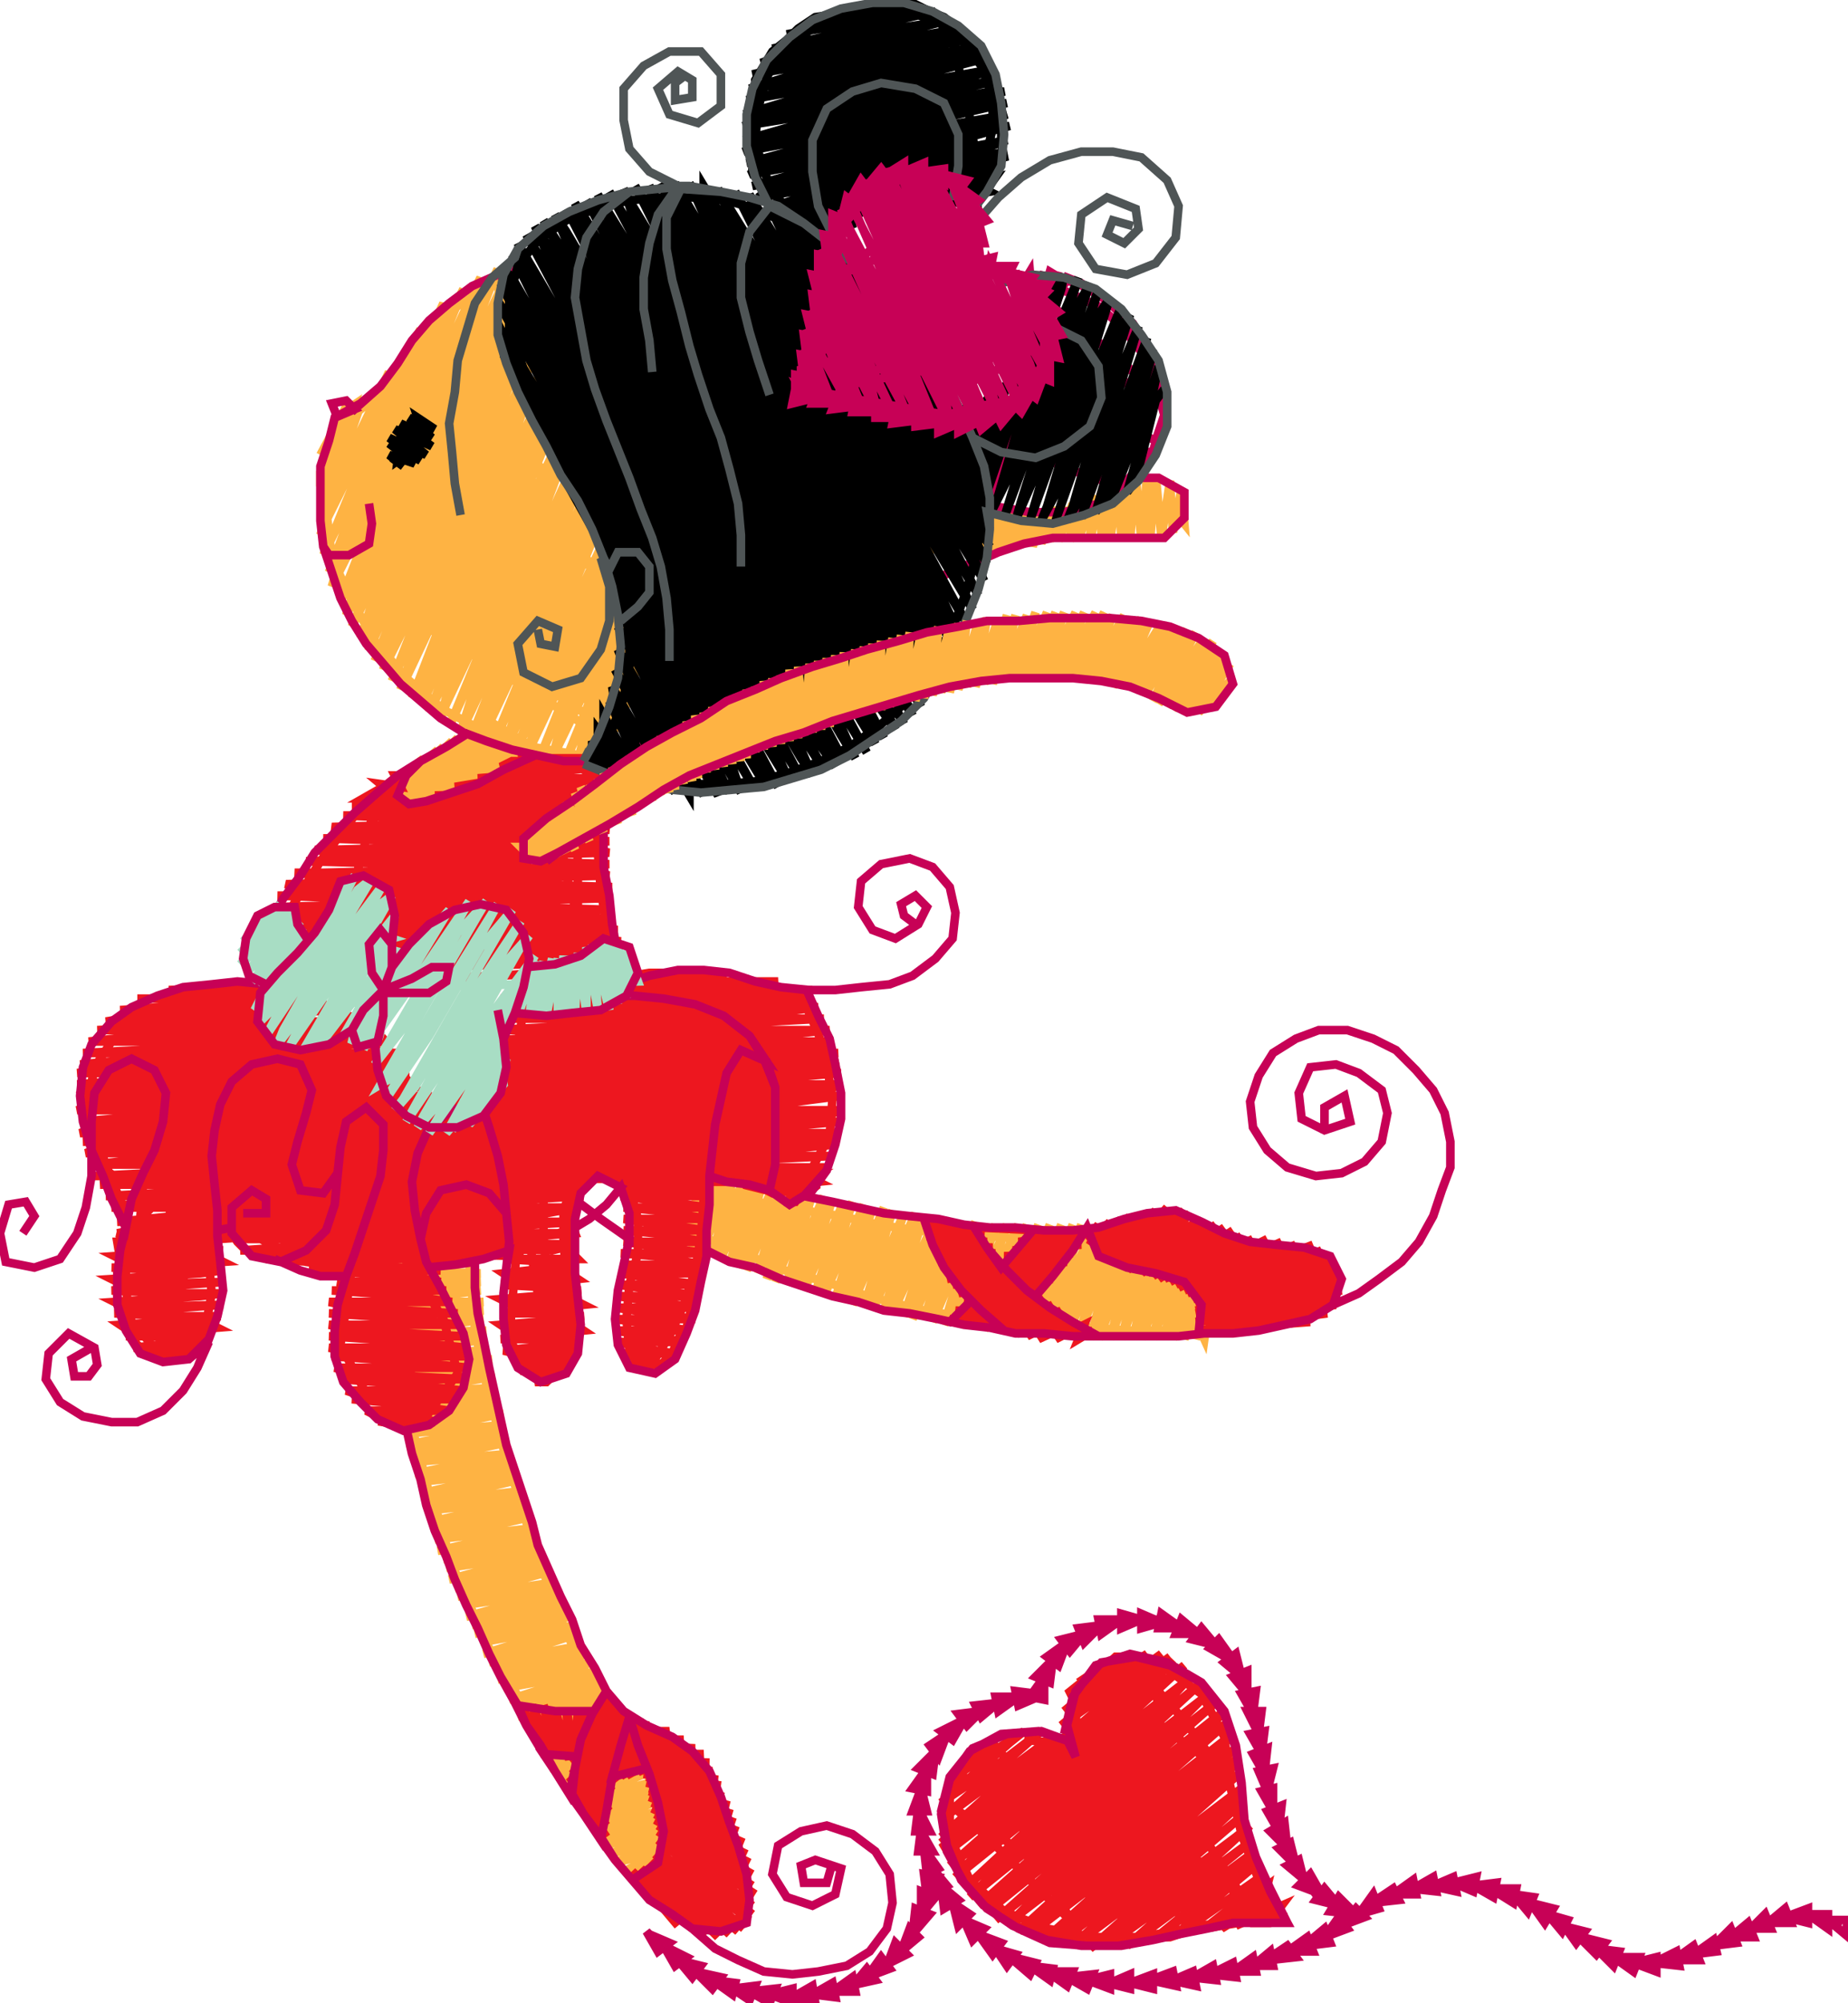
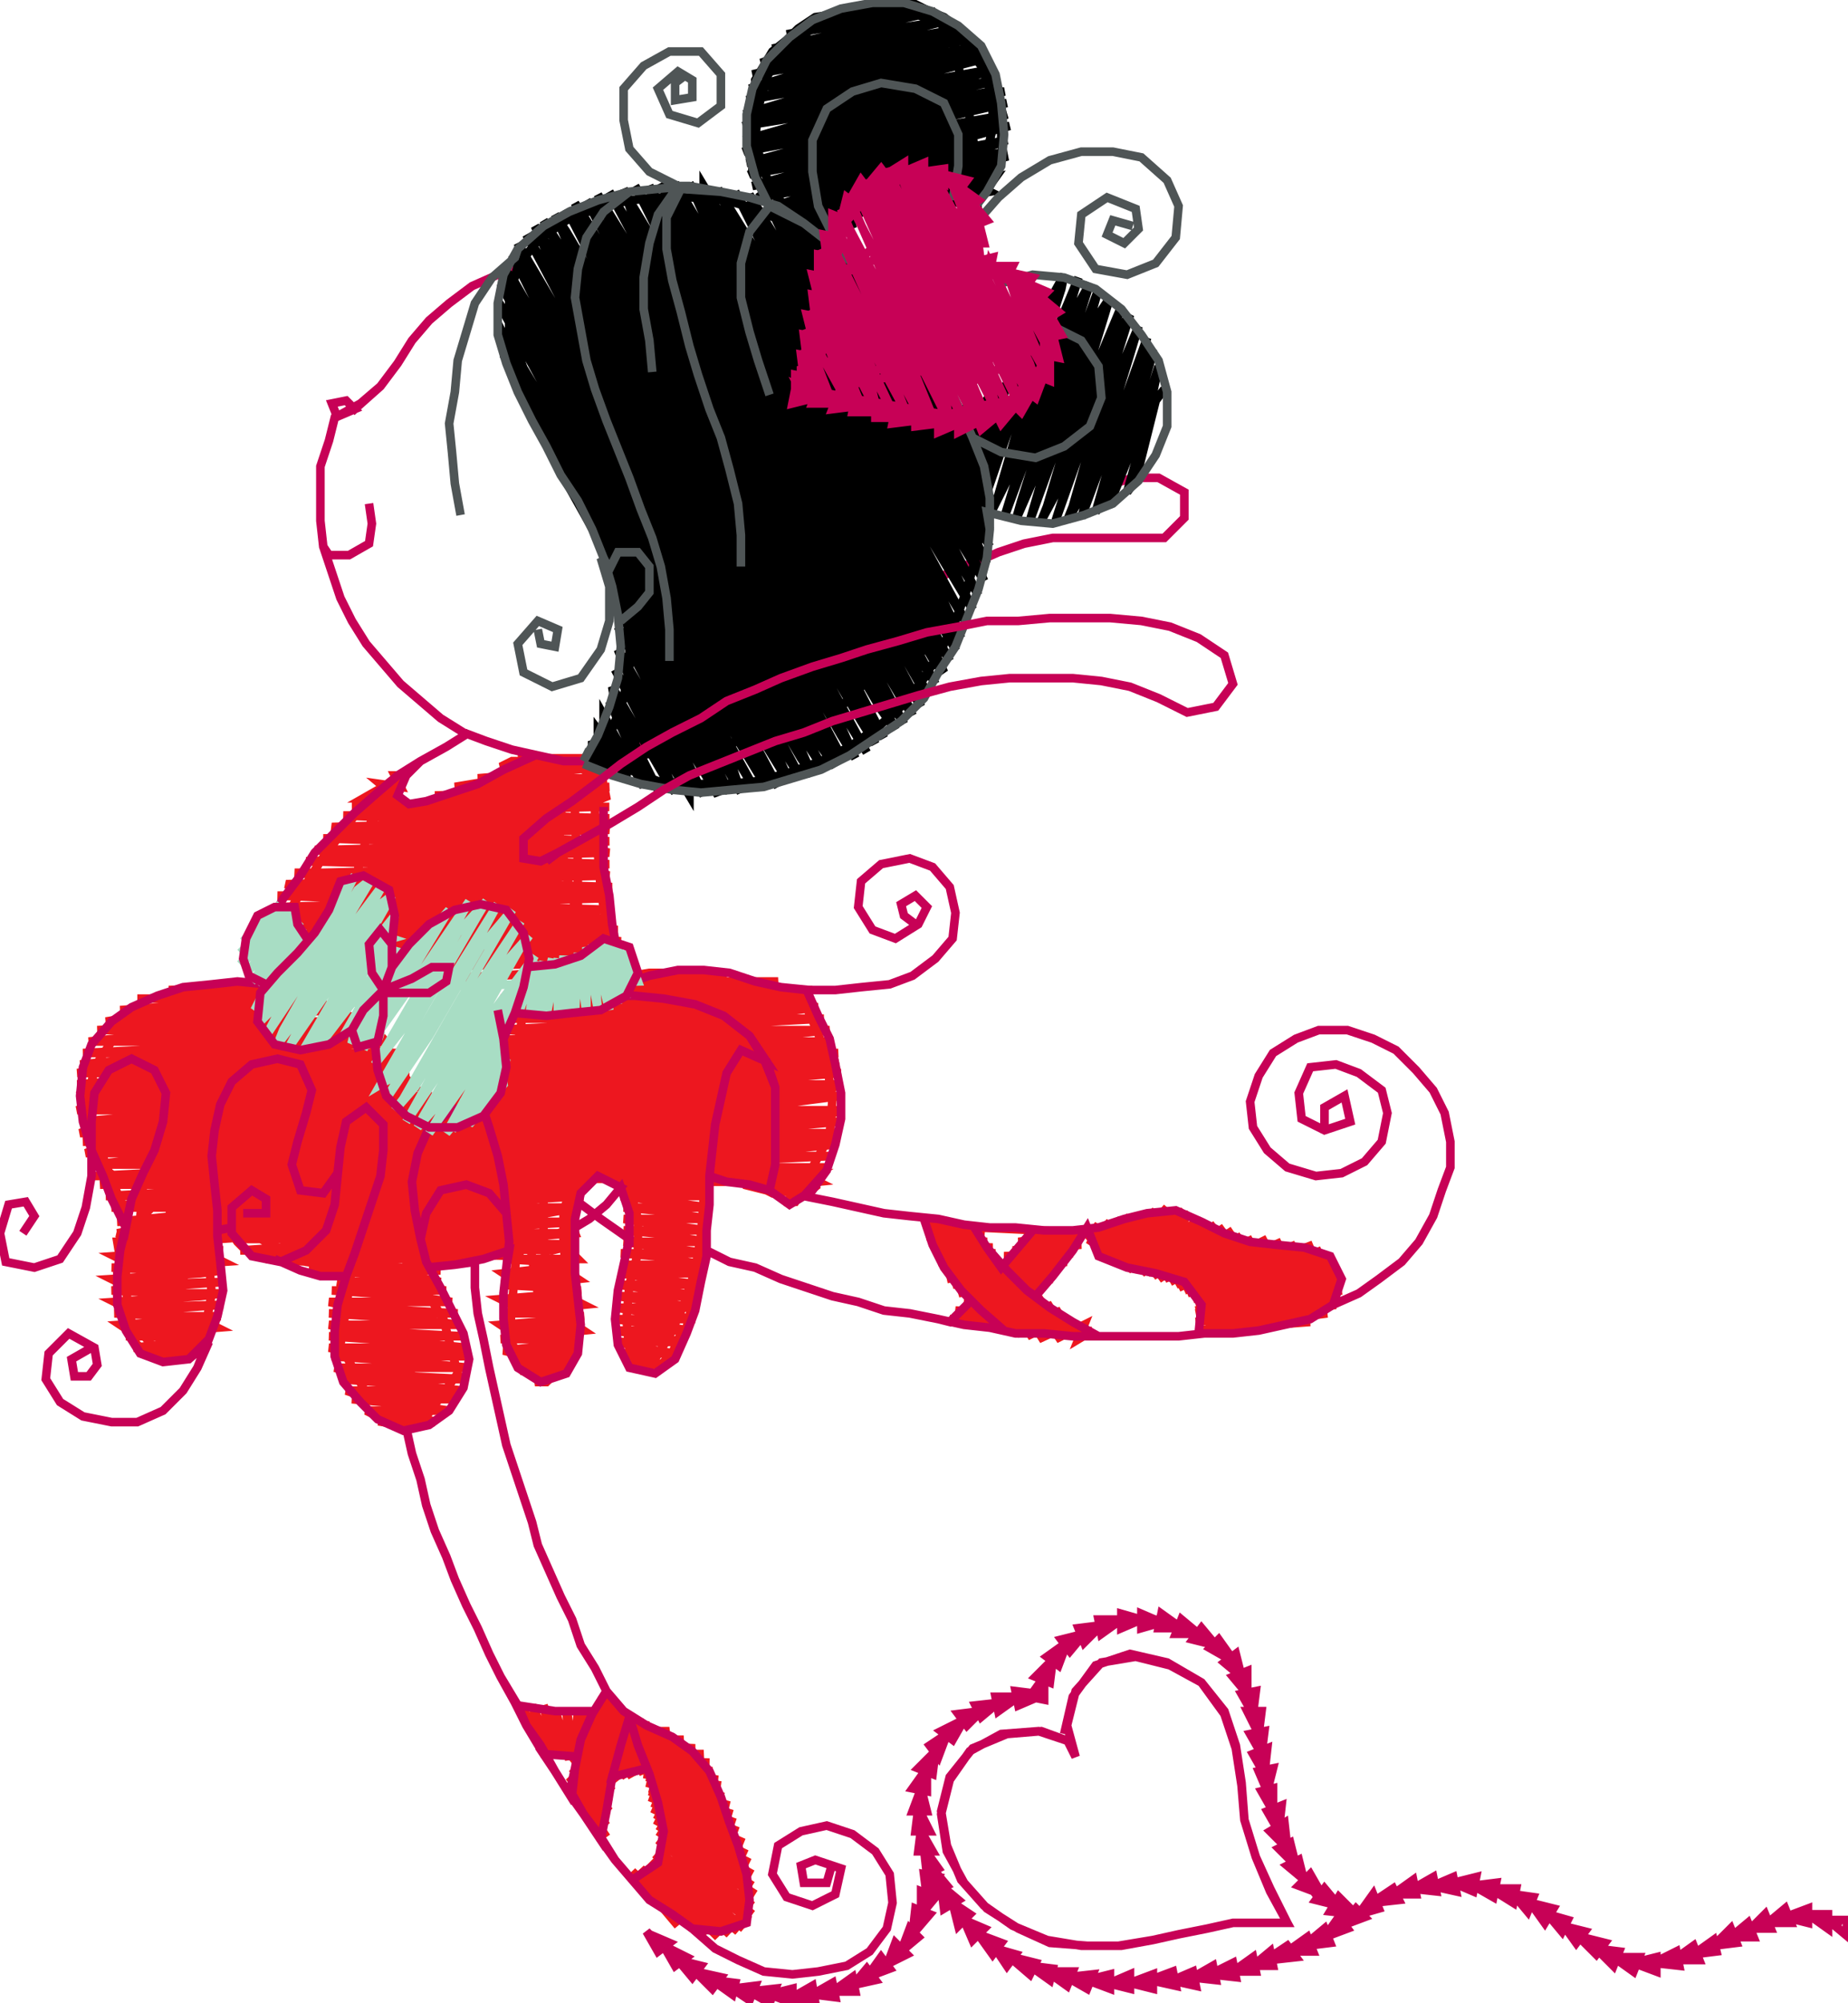
<svg xmlns="http://www.w3.org/2000/svg" version="1.1" width="646" height="700" viewBox="-323 -350 646 700">
-   <path d="M -109,295 -115,285 -122,275 -129,266 -135,256 -140,246 -146,236 -152,226 -157,215 -162,204 -166,194 -169,182 -173,172 -176,160 -179,149 -181,138 -182,126 -182,115 -181,103 -179,91 -159,91 -158,102 -157,114 -155,125 -152,138 -149,149 -146,160 -142,172 -139,182 -135,194 -131,205 -127,216 -122,227 -117,237 -110,247 -103,256 -94,276 -93,288 -93,300 -103,307 -88,300 -105,304 -88,296 -108,301 -88,292 -110,298 -88,289 -112,295 -89,285 -114,292 -89,282 -116,289 -90,278 -118,286 -91,275 -120,283 -92,272 -122,280 -93,268 -124,277 -94,265 -127,274 -96,262 -129,271 -97,259 -131,268 -99,256 -132,265 -101,253 -134,262 -103,251 -136,259 -105,248 -138,256 -107,245 -140,253 -109,242 -142,250 -111,239 -143,247 -113,237 -145,244 -114,234 -147,240 -116,231 -149,237 -118,228 -150,234 -119,225 -152,231 -121,221 -154,228 -122,218 -155,224 -124,215 -157,221 -125,212 -158,218 -127,209 -160,215 -128,206 -161,211 -129,203 -163,208 -130,199 -164,205 -132,196 -166,202 -133,193 -167,198 -134,190 -168,195 -135,187 -170,192 -136,184 -171,188 -137,180 -172,185 -138,177 -173,182 -139,174 -174,178 -140,171 -175,175 -141,167 -176,172 -142,164 -177,168 -143,161 -178,165 -144,158 -179,161 -145,154 -180,158 -146,151 -181,155 -147,148 -181,151 -147,144 -182,148 -148,141 -183,144 -149,138 -183,141 -150,135 -184,137 -150,131 -184,134 -151,128 -184,130 -151,125 -185,127 -152,122 -185,123 -153,118 -185,119 -153,115 -185,116 -154,111 -185,112 -154,108 -185,108 -154,105 -185,105 -155,101 -185,101 -155,98 -184,97 -155,95 -184,94 -156,91 -184,90 -156,88 -151,82 -142,70 -133,59 -125,47 -109,53 -94,59 -81,63 -68,66 -55,71 -42,73 -29,75 -16,78 -3,80 10,81 22,82 35,83 48,84 59,85 71,86 85,96 98,104 95,114 83,115 71,115 59,114 47,114 35,113 24,112 12,110 0,108 -12,105 -23,102 -34,98 -46,95 -56,91 -68,86 -78,82 -69,76 -56,80 -43,83 -30,86 -17,89 -4,93 8,95 20,96 32,98 45,100 57,101 69,103 81,105 93,107 98,118 100,104 95,118 98,101 91,118 95,99 87,118 92,96 84,118 89,94 80,118 86,92 76,118 83,90 73,118 80,88 69,118 77,86 65,118 74,85 61,118 71,83 58,118 68,82 54,117 65,81 50,117 62,80 46,117 59,79 43,117 55,78 39,117 52,78 35,117 48,78 32,116 44,78 28,116 40,78 25,115 36,78 21,115 33,78 17,114 29,78 14,114 25,78 10,113 22,78 7,113 18,77 3,112 14,77 0,111 11,77 -4,111 7,76 -7,110 4,76 -11,109 0,75 -14,108 -3,74 -18,108 -7,74 -21,107 -11,73 -25,106 -14,72 -28,105 -18,72 -31,104 -21,71 -35,103 -25,70 -38,102 -28,70 -42,101 -32,69 -45,100 -35,68 -48,99 -39,67 -52,98 -42,66 -55,97 -45,65 -58,95 -49,64 -62,94 -52,63 -65,93 -56,62 -68,92 -59,61 -71,90 -62,60 -74,89 -66,59 -78,88 -69,58 -81,86 -72,57 -84,85 -76,56 -83,49 -91,40 -99,31 -107,22 -115,13 -122,4 -130,-5 -138,-14 -146,-23 -154,-32 -162,-42 -169,-50 -176,-59 -184,-69 -177,-81 -164,-88 -152,-94 -140,-87 -150,-81 -160,-75 -178,-71 -186,-74 -180,-66 -184,-77 -176,-67 -183,-79 -173,-68 -181,-81 -169,-69 -179,-83 -166,-69 -177,-85 -162,-70 -174,-86 -160,-72 -172,-88 -157,-73 -170,-89 -154,-75 -167,-91 -151,-76 -165,-92 -148,-78 -163,-93 -145,-79 -160,-95 -141,-81 -158,-96 -138,-82 -155,-97 -135,-84 -152,-98 -132,-86 -120,-86 -137,-89 -153,-94 -168,-102 -181,-113 -192,-126 -200,-140 -207,-155 -209,-172 -208,-189 -203,-202 -192,-211 -182,-222 -173,-234 -162,-244 -149,-251 -147,-235 -144,-220 -137,-205 -131,-195 -125,-185 -118,-174 -111,-159 -107,-143 -106,-126 -108,-109 -113,-93 -127,-102 -140,-110 -154,-119 -168,-127 -181,-136 -195,-144 -181,-140 -167,-137 -153,-134 -139,-130 -124,-127 -110,-123 -124,-132 -138,-142 -151,-151 -165,-160 -178,-169 -192,-178 -206,-187 -191,-181 -176,-175 -161,-170 -146,-164 -131,-158 -116,-152 -125,-165 -134,-178 -143,-190 -152,-203 -161,-216 -170,-229 -162,-220 -154,-210 -145,-200 -137,-190 -129,-181 -140,-187 -152,-192 -162,-197 -174,-203 -185,-209 -177,-199 -169,-189 -162,-179 -154,-170 -147,-160 -139,-151 -134,-140 -129,-130 -124,-119 -119,-108 -114,-98 -124,-104 -133,-111 -143,-118 -153,-124 -163,-130 -172,-138 -178,-150 -183,-162 -188,-174 -193,-186 -201,-199 -203,-206 -211,-191 -203,-206 -200,-208 -211,-185 -211,-180 -198,-207 -196,-211 -201,-197 -211,-170 -203,-187 -187,-220 -189,-214 -206,-178 -211,-163 -209,-168 -191,-204 -176,-235 -177,-230 -194,-194 -208,-160 -210,-156 -196,-184 -179,-220 -168,-244 -168,-240 -182,-210 -199,-174 -208,-150 -202,-164 -184,-200 -167,-237 -161,-249 -170,-227 -187,-191 -204,-155 -207,-145 -189,-181 -172,-217 -157,-249 -155,-253 -157,-243 -175,-207 -192,-171 -204,-140 -194,-161 -177,-197 -160,-233 -149,-256 -162,-223 -180,-187 -197,-151 -202,-135 -199,-141 -182,-177 -165,-213 -148,-249 -144,-258 -150,-240 -167,-204 -185,-167 -200,-131 -187,-157 -170,-194 -153,-230 -143,-250 -155,-220 -172,-184 -190,-148 -197,-127 -192,-138 -175,-174 -158,-210 -142,-242 -143,-235 -160,-200 -177,-164 -194,-128 -194,-123 -180,-154 -162,-190 -145,-226 -141,-236 -148,-216 -165,-180 -182,-144 -192,-119 -185,-134 -167,-170 -150,-206 -139,-229 -153,-196 -170,-160 -187,-124 -189,-116 -172,-150 -155,-187 -139,-220 -138,-223 -140,-213 -157,-177 -175,-140 -186,-112 -177,-131 -160,-167 -143,-203 -136,-218 -145,-193 -162,-157 -179,-121 -183,-109 -181,-113 -165,-147 -148,-183 -133,-213 -134,-207 -150,-173 -167,-137 -179,-106 -170,-127 -152,-163 -135,-199 -131,-208 -138,-189 -155,-153 -172,-117 -176,-104 -174,-107 -157,-143 -140,-179 -129,-203 -143,-169 -160,-133 -173,-101 -162,-123 -145,-160 -128,-195 -126,-199 -130,-186 -147,-150 -165,-114 -169,-99 -167,-104 -150,-140 -133,-176 -124,-195 -135,-166 -152,-130 -166,-96 -155,-120 -137,-156 -121,-191 -123,-182 -140,-146 -157,-110 -162,-94 -159,-100 -142,-136 -125,-172 -118,-187 -128,-162 -145,-126 -158,-93 -147,-116 -130,-152 -116,-182 -116,-177 -132,-143 -150,-106 -155,-91 -152,-97 -135,-133 -118,-169 -113,-178 -120,-159 -137,-123 -151,-89 -140,-113 -123,-149 -111,-173 -125,-139 -142,-103 -147,-88 -144,-93 -127,-129 -110,-165 -109,-168 -113,-155 -130,-119 -143,-87 -132,-109 -115,-145 -107,-163 -117,-135 -135,-99 -139,-86 -137,-90 -120,-126 -105,-158 -106,-151 -122,-116 -134,-86 -125,-106 -108,-142 -103,-152 -110,-132 -127,-96 -130,-85 -128,-89 -112,-122 -101,-145 -114,-112 -125,-85 -117,-102 -101,-135 -100,-138 -102,-128 -119,-92 -121,-84 -104,-118 -99,-130 -107,-108 -117,-84 -110,-98 -98,-121 -108,-100 -110,-91 -103,-106 -101,-109 -91,-117 -81,-121 -70,-125 -60,-130 -49,-135 -39,-140 -28,-144 -18,-149 -7,-153 3,-158 13,-162 28,-165 42,-167 57,-170 72,-171 87,-172 91,-167 90,-179 87,-164 86,-182 83,-162 81,-184 79,-161 78,-184 76,-161 74,-184 72,-161 71,-183 69,-161 68,-181 65,-161 65,-179 62,-161 62,-178 58,-161 59,-177 54,-161 56,-175 51,-161 52,-174 47,-161 49,-173 44,-161 45,-173 41,-160 42,-172 38,-159 38,-172 34,-159 35,-172 31,-158 31,-172 28,-157 27,-172 25,-156 24,-173 21,-155 20,-174 18,-153 17,-174" fill="none" stroke="#feb343" stroke-width="3" />
  <path d="M -116,251 -118,263 -132,261 -141,246 -131,264 -137,246 -129,264 -133,246 -126,264 -129,247 -124,265 -125,247 -122,265 -121,247 -120,265 -118,247 -118,265 -114,248 -116,265 -113,266 -105,253 -100,266 -110,270 -105,259 -105,250 -98,270 -107,252 -100,270 -109,255 -102,271 -111,258 -104,271 -112,262 -107,272 -113,267 -110,273 -113,282 -113,290 -122,278 -120,263 -115,251 -111,246 -106,251 -114,265 -117,283 -111,292 -124,275 -111,288 -124,271 -110,283 -123,268 -110,280 -123,264 -109,276 -122,261 -108,272 -121,258 -107,269 -120,255 -107,265 -119,252 -106,262 -117,249 -105,258 -116,247 -104,255 -114,244 -103,252 -113,242 -102,253 -96,265 -90,282 -89,296 -93,305 -99,309 -88,319 -74,324 -65,322 -63,312 -66,297 -72,280 -80,266 -88,259 -99,254 -103,252 -98,252 -103,253 -96,253 -102,255 -89,255 -102,258 -84,258 -101,260 -80,261 -100,263 -77,263 -99,265 -75,266 -99,266 -74,269 -98,268 -72,272 -98,270 -71,274 -97,271 -70,278 -97,273 -68,281 -96,275 -67,284 -96,276 -66,287 -96,278 -65,290 -95,280 -63,294 -95,282 -62,298 -94,284 -61,301 -94,286 -60,305 -93,288 -60,309 -93,290 -59,312 -86,296 -60,316 -93,293 -60,319 -88,299 -61,321 -93,297 -63,324 -94,298 -65,325 -95,300 -68,326 -96,301 -72,327 -97,302 -76,326 -99,303 -81,324 -102,304 -86,323 -90,318 -86,322" fill="none" stroke="#ed171f" stroke-width="3" />
  <path d="M 25,98 39,81 54,81 41,97 27,113 9,111 30,114 9,111 32,112 11,108 35,109 14,105 37,106 32,106 37,100 42,94 47,88 52,82 36,81 57,81 33,84 55,85 31,87 52,88 28,89 50,91 25,92 47,94 23,95 45,97 20,98 42,100 18,101 40,103 15,103 37,106 52,116 37,104 24,91 15,80 3,78 10,92 17,103 29,113 39,114 56,116 59,115 54,118 56,113 46,118 53,112 40,118 50,110 36,117 48,108 32,116 45,106 28,114 42,104 25,113 40,102 22,111 38,101 19,109 36,100 16,107 35,98 14,104 33,97 12,102 31,95 10,99 29,93 8,97 28,92 7,94 26,90 5,91 25,88 4,88 24,86 3,85 22,84 1,82 21,82 0,78 20,79 13,79 19,79 61,81 64,88 76,92 89,96 99,103 100,114 116,113 133,111 141,104 142,95 136,89 124,87 111,85 96,81 85,74 74,77 61,81 57,83 61,78 58,85 65,77 60,87 69,76 61,89 72,75 63,90 77,74 65,91 81,73 67,92 85,72 69,93 88,73 71,94 91,73 73,94 93,74 75,94 96,76 76,95 99,77 78,95 102,78 80,96 105,79 82,97 108,80 84,97 111,82 86,98 115,83 88,99 120,83 89,100 125,84 91,101 130,85 92,102 136,85 101,101 139,87 94,104 142,89 104,102 144,91 95,106 145,93 103,105 146,96 95,108 146,98 95,109 146,101 107,109 145,104 95,112 144,106 105,112 141,109 96,115 135,112 127,112 135,112" fill="none" stroke="#ed171f" stroke-width="3" />
  <path d="M -195,137 -204,120 -202,107 -200,93 -216,91 -230,84 -245,76 -254,79 -250,91 -249,102 -251,113 -259,122 -269,121 -277,112 -279,101 -279,89 -277,78 -282,67 -286,57 -290,46 -292,34 -290,23 -284,14 -275,7 -264,2 -253,0 -242,-2 -230,-1 -219,0 -208,5 -198,10 -190,18 -184,28 -176,37 -165,38 -155,33 -147,25 -142,15 -140,3 -127,1 -115,-2 -103,-5 -91,-7 -78,-7 -66,-6 -54,-3 -42,0 -37,11 -34,22 -32,34 -33,47 -39,58 -47,67 -60,59 -76,57 -77,69 -78,82 -80,94 -84,106 -89,117 -96,128 -103,122 -104,111 -103,99 -100,88 -100,76 -103,65 -112,58 -122,62 -126,73 -126,84 -125,96 -124,108 -124,119 -128,130 -139,128 -145,118 -144,106 -143,94 -142,83 -157,86 -169,89 -180,92 -168,111 -163,130 -174,145 -179,131 -184,117 -188,102 -191,87 -195,71 -198,57 -202,43 -205,28 -208,14 -219,24 -230,34 -241,45 -252,55 -263,65 -274,76 -273,64 -272,53 -271,41 -269,29 -268,18 -267,6 -266,21 -265,37 -264,52 -264,67 -263,83 -262,98 -262,113 -259,98 -257,83 -254,67 -252,52 -249,36 -247,21 -245,5 -240,21 -236,36 -232,52 -228,67 -224,83 -222,68 -221,52 -219,37 -218,22 -216,7 -213,22 -209,37 -206,52 -203,66 -199,81 -192,70 -185,58 -179,46 -174,57 -169,68 -164,79 -157,69 -150,59 -141,45 -132,32 -124,19 -115,5 -106,21 -97,36 -88,51 -78,42 -67,32 -56,23 -46,14 -46,27 -47,41 -47,54 -53,41 -60,27 -66,13 -72,-1 -76,16 -79,32 -83,49 -87,66 -90,83 -94,99 -98,116 -92,103 -86,90 -91,76 -97,61 -102,46 -100,30 -97,14 -96,-1 -103,11 -110,24 -117,36 -124,49 -129,34 -134,19 -134,32 -134,44 -133,57 -133,70 -133,82 -132,95 -132,108 -132,120 -134,108 -136,96 -138,83 -140,71 -142,58 -149,49 -155,39 -162,30 -168,44 -173,57 -179,69 -180,81 -181,93 -182,104 -184,116 -185,128 -186,139 -189,147 -183,148 -189,147 -171,147 -176,145 -191,145 -195,143 -171,143 -166,143 -179,141 -200,139 -189,139 -163,139 -196,138 -202,136 -169,136 -161,136 -179,134 -204,132 -189,132 -160,132 -199,130 -206,128 -169,128 -159,128 -179,126 -207,124 -189,124 -159,124 -199,123 -208,121 -169,121 -160,121 -179,119 -208,117 -189,117 -161,117 -199,115 -208,113 -169,113 -162,113 -179,111 -208,109 -189,109 -163,109 -199,107 -208,105 -170,105 -165,105 -179,103 -207,101 -189,101 -167,101 -199,100 -205,98 -169,98 -179,96 -215,94 -189,94 -169,94 -199,92 -230,90 -209,90 -169,90 -162,90 -155,90 -169,89 -197,89 -225,89 -237,87 -240,84 -242,81 -247,80 -251,80 -255,80 -260,80 -264,80 -268,80 -272,80 -277,80 -280,76 -282,71 -284,67 -286,63 -289,56 -290,52 -291,47 -293,43 -294,39 -294,34 -227,34 -172,33 -190,33 -218,33 -247,33 -275,33 -296,33 -282,32 -254,32 -225,32 -197,32 -178,30 -182,26 -185,22 -187,17 -189,13 -193,9 -199,6 -205,3 -212,0 -219,-3 -224,-4 -240,-5 -264,-4 -228,-4 -222,-4 -234,-2 -269,-1 -275,-1 -244,-1 -215,-1 -221,1 -254,1 -281,3 -264,3 -224,3 -207,3 -234,5 -274,5 -286,7 -280,7 -244,7 -205,7 -199,7 -214,8 -254,8 -289,10 -264,10 -224,10 -190,10 -196,12 -234,12 -274,12 -292,14 -284,14 -244,14 -204,14 -187,14 -214,16 -254,16 -294,18 -264,18 -224,18 -184,18 -194,20 -234,20 -274,20 -295,22 -284,22 -244,22 -204,22 -182,22 -214,24 -254,24 -289,24 -296,25 -264,25 -224,25 -186,25 -180,25 -194,27 -234,27 -274,27 -296,29 -284,29 -244,29 -204,29 -177,29 -214,31 -254,31 -290,31 -296,33 -264,33 -224,33 -184,33 -172,33 -194,34 -234,34 -274,34 -294,36 -293,40 -292,44 -291,49 -290,53 -289,57 -283,61 -279,61 -274,61 -270,61 -266,61 -262,61 -257,61 -253,61 -249,61 -245,61 -240,61 -236,61 -232,61 -228,61 -223,61 -219,61 -215,61 -211,61 -206,61 -202,61 -198,61 -193,61 -189,61 -185,61 -181,61 -176,61 -172,61 -168,61 -164,61 -159,61 -155,61 -151,61 -147,61 -142,61 -138,61 -134,61 -130,61 -125,61 -121,61 -117,61 -113,61 -105,63 -101,63 -97,63 -93,63 -88,63 -84,63 -80,63 -76,63 -71,63 -67,63 -37,64 -63,64 -55,66 -43,67 -45,70 -49,70 -41,67 -37,64 -53,67 -57,65 -37,63 -41,61 -71,61 -75,61 -79,61 -83,61 -88,61 -92,61 -96,61 -100,61 -105,61 -109,61 -113,61 -118,61 -122,67 -123,71 -124,76 -124,80 -124,87 -121,90 -133,90 -147,90 -126,91 -122,97 -122,101 -122,106 -121,110 -121,114 -122,118 -122,123 -125,127 -129,130 -132,133 -136,133 -126,130 -134,130 -141,129 -123,126 -127,125 -144,126 -138,125 -121,122 -125,121 -143,123 -147,122 -120,119 -128,118 -148,118 -139,117 -119,115 -122,113 -145,115 -148,113 -123,111 -119,110 -129,109 -148,109 -139,108 -119,106 -123,104 -144,106 -148,104 -124,102 -120,101 -130,100 -148,99 -140,99 -121,97 -124,95 -144,97 -147,95 -121,92 -131,91 -147,90 -140,89 -180,88 -220,87 -239,87 -210,85 -170,86 -130,87 -122,85 -160,84 -200,83 -238,83 -244,82 -230,81 -190,82 -150,83 -122,81 -124,76 -123,71 -122,67 -119,63 -113,60 -109,60 -105,60 -100,60 -96,60 -92,60 -88,60 -83,60 -79,60 -75,60 -71,60 -66,60 -62,60 -58,60 -54,60 -49,60 -45,60 -41,60 -37,60 -42,63 -46,63 -50,63 -54,63 -59,63 -63,63 -67,63 -71,63 -76,63 -91,64 -108,64 -83,66 -77,67 -77,71 -77,76 -78,80 -78,84 -78,89 -78,93 -79,97 -80,101 -81,106 -82,110 -83,114 -86,118 -88,123 -92,127 -104,127 -99,127 -91,127 -106,123 -87,123 -94,122 -107,119 -102,119 -84,119 -108,115 -87,115 -82,115 -94,113 -108,111 -103,111 -80,111 -108,107 -84,107 -79,107 -94,105 -107,103 -102,103 -78,103 -107,99 -84,99 -78,99 -94,97 -106,95 -101,95 -77,95 -106,92 -84,92 -77,92 -94,89 -106,88 -101,88 -76,88 -105,84 -84,84 -76,84 -94,81 -105,80 -100,80 -76,80 -105,76 -84,76 -75,76 -94,73 -105,72 -100,72 -75,72 -106,68 -84,68 -75,68 -94,66 -108,64 -103,64 -74,64 -112,61 -112,61 -105,61 -76,61 -48,61 -35,61 -41,61 -45,61 -49,61 -54,61 -58,61 -62,61 -66,61 -71,61 -75,61 -79,61 -83,61 -88,61 -92,61 -96,61 -100,61 -105,61 -109,61 -113,61 -118,61 -122,67 -123,71 -124,76 -124,80 -128,81 -132,81 -137,81 -141,81 -145,81 -149,81 -154,81 -158,81 -162,81 -167,81 -171,81 -175,81 -179,81 -184,81 -188,81 -192,81 -196,81 -201,81 -205,81 -209,81 -213,81 -218,81 -222,81 -226,81 -230,81 -235,81 -239,81 -243,81 -247,81 -254,83 -246,84 -275,84 -282,84 -281,90 -282,94 -282,98 -282,103 -281,107 -280,111 -278,116 -275,120 -271,123 -257,124 -271,124 -252,121 -256,120 -272,122 -276,121 -253,118 -249,117 -262,117 -279,117 -272,116 -247,114 -251,112 -278,115 -281,113 -252,111 -246,110 -262,110 -283,109 -273,108 -245,106 -279,107 -283,105 -253,103 -245,102 -263,102 -284,101 -273,100 -244,98 -280,99 -284,97 -253,95 -245,94 -264,94 -284,93 -274,93 -245,91 -249,89 -279,91 -283,89 -254,87 -245,87 -264,86 -282,86 -274,85 -246,83 -249,81 -278,83 -282,81 -216,81 -192,81 -122,81 -162,81 -202,81 -242,81 -282,81 -272,79 -232,79 -192,79 -152,79 -121,77 -142,77 -182,77 -222,77 -262,77 -282,77 -252,74 -212,74 -172,74 -132,74 -121,72 -126,72 -162,72 -202,72 -242,72 -279,72 -284,72 -272,70 -232,70 -192,70 -152,70 -119,68 -142,68 -182,68 -222,68 -262,68 -286,68 -252,66 -212,66 -172,66 -132,66 -117,64 -122,64 -162,64 -202,64 -242,64 -282,64 -288,64 -272,62 -232,62 -192,62 -152,62 -112,62 -72,62 -35,61 -62,61 -102,61 -142,61 -182,61 -222,61 -262,61 -290,61 -252,59 -212,59 -172,59 -132,59 -92,59 -52,60 -33,58 -42,58 -82,58 -122,57 -162,57 -202,57 -242,57 -282,57 -291,57 -272,55 -232,55 -192,55 -152,55 -112,55 -72,56 -32,54 -62,54 -102,54 -142,53 -182,53 -222,53 -262,53 -293,53 -288,51 -252,51 -212,51 -172,51 -132,52 -92,52 -52,52 -31,50 -42,50 -82,50 -122,50 -162,50 -202,49 -242,49 -282,49 -294,49 -272,47 -232,48 -192,48 -152,48 -112,48 -72,48 -35,48 -30,46 -62,46 -102,46 -142,46 -182,46 -222,46 -262,46 -295,46 -290,44 -252,44 -212,44 -172,44 -132,44 -92,44 -52,44 -29,42 -42,42 -82,42 -122,42 -162,42 -202,42 -242,42 -282,42 -295,42 -272,40 -232,40 -192,40 -152,40 -112,40 -72,40 -34,40 -29,38 -62,38 -102,38 -142,38 -182,38 -222,38 -262,38 -296,38 -291,36 -252,36 -212,36 -172,36 -132,36 -92,36 -52,36 -29,33 -42,33 -82,33 -122,33 -157,33 -162,33 -152,31 -112,31 -72,31 -34,31 -29,29 -62,29 -102,29 -142,29 -159,29 -132,27 -92,27 -52,27 -29,25 -42,25 -82,25 -122,25 -156,25 -150,23 -112,23 -72,23 -35,23 -30,21 -62,21 -102,21 -142,21 -154,21 -132,20 -92,20 -52,20 -30,18 -42,18 -82,18 -122,18 -153,18 -147,16 -112,16 -72,16 -36,16 -32,14 -62,14 -102,14 -142,14 -152,14 -132,12 -92,12 -52,12 -33,10 -42,10 -82,10 -122,10 -151,10 -112,8 -72,8 -35,6 -62,6 -102,6 -142,6 -151,6 -132,4 -92,4 -52,4 -37,2 -42,2 -82,2 -122,2 -150,2 -112,0 -72,0 -39,-1 -62,-1 -102,-1 -142,-1 -148,-1 -132,-2 -92,-2 -52,-2 -39,-4 -44,-4 -82,-4 -122,-4 -133,-4 -112,-5 -72,-5 -51,-7 -62,-7 -102,-7 -114,-7 -96,-10 -91,-10 -69,-10 -105,-8 -108,-15 -111,-27 -113,-39 -114,-52 -115,-65 -115,-79 -123,-83 -139,-83 -154,-76 -166,-70 -180,-66 -187,-69 -186,-75 -199,-65 -211,-49 -221,-33 -211,-20 -198,-20 -185,-20 -169,-18 -152,-16 -131,-22 -131,-34 -132,-47 -132,-59 -132,-71 -142,-62 -150,-53 -159,-44 -168,-35 -176,-26 -182,-39 -188,-52 -193,-64 -196,-53 -199,-42 -202,-30 -190,-39 -178,-47 -166,-56 -154,-64 -152,-53 -149,-41 -147,-30 -141,-41 -135,-53 -128,-64 -122,-76 -122,-62 -121,-49 -121,-35 -121,-22 -122,-33 -125,-44 -127,-56 -129,-67 -130,-79 -124,-83 -121,-85 -142,-85 -121,-85 -115,-84 -144,-84 -148,-82 -122,-82 -113,-82 -132,-80 -156,-78 -142,-78 -111,-78 -116,-77 -152,-77 -164,-75 -159,-75 -122,-75 -110,-75 -132,-73 -171,-72 -142,-72 -110,-72 -115,-70 -152,-70 -177,-68 -162,-68 -122,-68 -110,-68 -117,-68 -121,-68 -125,-68 -130,-68 -134,-68 -138,-68 -142,-68 -147,-68 -151,-68 -155,-68 -159,-68 -164,-68 -168,-68 -172,-68 -176,-68 -181,-68 -190,-69 -184,-71 -196,-71 -189,-75 -185,-78 -181,-79 -185,-79 -183,-75 -190,-76 -184,-71 -196,-71 -180,-68 -200,-68 -183,-68 -154,-68 -126,-68 -110,-68 -115,-68 -150,-67 -190,-65 -203,-65 -180,-64 -140,-65 -110,-64 -130,-63 -170,-62 -207,-61 -200,-59 -160,-60 -120,-62 -110,-60 -150,-59 -190,-57 -210,-57 -180,-56 -140,-57 -110,-56 -130,-55 -170,-54 -208,-53 -213,-53 -200,-51 -160,-52 -120,-54 -110,-52 -150,-51 -190,-50 -216,-49 -180,-48 -140,-49 -110,-48 -130,-47 -170,-46 -210,-45 -220,-45 -200,-43 -160,-44 -120,-46 -110,-44 -150,-43 -190,-42 -223,-41 -219,-39 -180,-40 -140,-41 -109,-40 -130,-39 -170,-38 -210,-37 -226,-37 -200,-36 -160,-37 -120,-38 -109,-36 -114,-36 -149,-35 -189,-34 -227,-33 -219,-31 -179,-32 -139,-33 -109,-32 -129,-32 -169,-31 -209,-30 -227,-29 -199,-28 -159,-29 -119,-30 -108,-28 -113,-28 -149,-27 -189,-26 -226,-26 -219,-24 -179,-25 -139,-26 -107,-25 -129,-24 -169,-23 -209,-22 -223,-22 -199,-21 -159,-22 -119,-23 -106,-21 -111,-21 -149,-20 -189,-19 -217,-18 -179,-18 -139,-19 -107,-18 -129,-18 -169,-16 -201,-15 -164,-15 -159,-15 -119,-16 -112,-15 -149,-14 -186,-13 -191,-13 -179,-12 -139,-13 -120,-11 -163,-8 -169,-8 -172,-8 -127,-10" fill="none" stroke="#ed171f" stroke-width="3" />
-   <path d="M 35,258 44,259 52,260 54,243 66,231 83,232 97,242 105,257 107,274 111,291 117,307 124,319 108,321 92,324 76,327 59,327 43,324 28,318 16,307 9,292 9,278 15,267 25,261 38,273 50,284 63,295 75,307 88,318 86,302 85,287 84,271 83,255 81,240 89,249 96,258 103,268 91,259 79,251 67,243 76,257 85,271 94,286 103,300 112,314 101,305 90,295 79,285 68,275 57,265 61,279 64,293 67,307 71,321 59,313 47,306 35,298 24,290 12,283 22,292 32,302 42,312 52,322 46,312 41,300 35,290 30,279 25,268 24,264 20,260 25,258 13,268 9,272 35,255 30,259 6,280 24,268 41,255 17,276 6,286 10,283 41,260 45,256 35,266 6,292 16,285 38,267 60,248 86,229 66,246 44,263 22,282 7,295 10,300 12,303 14,307 17,310 20,314 23,317 26,319 30,321 34,324 39,325 44,327 49,327 54,329 59,329 66,329 71,329 76,328 81,327 86,327 92,325 98,324 104,323 110,322 115,321 120,320 127,320 121,322 114,322 122,320 125,316 109,323 116,319 122,313 104,324 106,321 119,313 120,309 105,320 98,324 112,313 119,305 89,326 93,321 117,301 100,313 80,328 107,306 116,297 113,299 82,322 71,330 89,314 115,293 96,307 64,330 70,323 102,299 114,288 109,292 77,316 58,331 84,308 112,284 91,301 59,325 52,330 66,317 97,293 111,280 104,285 72,310 47,329 49,325 79,302 108,280 111,275 86,294 54,319 42,328 61,311 92,286 110,270 99,279 67,303 37,326 43,320 74,295 106,271 109,265 81,288 49,312 33,325 56,304 87,280 109,261 94,272 62,297 32,320 29,323 38,314 69,289 101,264 108,256 104,259 76,281 44,306 25,321 51,298 82,273 106,252 89,266 57,290 26,315 22,318 33,307 64,283 96,258 105,248 101,251 71,275 39,300 19,316 46,292 77,267 102,245 84,259 52,284 21,309 16,313 28,301 59,276 90,251 100,241 97,244 66,268 34,293 14,310 41,285 72,261 97,238 79,253 47,277 16,302 11,306 22,294 54,270 85,245 94,235 91,238 60,262 29,287 9,302 35,279 67,254 91,232 73,246 42,271 11,295 8,298 17,288 49,263 80,238 87,230 84,233 55,255 24,280 6,294 30,272 62,247 83,228 65,241 48,253 78,228 70,233 49,248 61,238 71,229 67,229 54,241 50,242 60,234 54,238" fill="none" stroke="#ed171f" stroke-width="3" />
  <path d="M -224,-36 -218,-44 -213,-52 -206,-59 -199,-66 -191,-73 -184,-79 -176,-84 -167,-89 -159,-94 -167,-89 -176,-84 -181,-79 -184,-72 -180,-69 -174,-70 -165,-73 -156,-76 -147,-81 -136,-86 -147,-81 -156,-76 -165,-73 -174,-70 -180,-69 -184,-72 -181,-79 -176,-84 -184,-79 -191,-73 -199,-66 -206,-59 -213,-52 -218,-44 -224,-36 -229,-27 -220,-5 -230,-6 -240,-7 -249,-6 -259,-5 -268,-2 -277,2 -284,7 -291,15 -294,23 -295,33 -294,42 -291,52 -287,61 -284,69 -279,79 -281,87 -282,96 -282,106 -279,115 -274,123 -266,126 -257,125 -250,118 -247,110 -245,101 -246,91 -247,82 -247,73 -248,64 -249,54 -248,45 -246,36 -242,28 -235,22 -226,20 -218,22 -214,31 -216,39 -219,49 -221,57 -218,66 -210,67 -205,60 -204,51 -202,42 -195,37 -189,43 -189,52 -190,61 -193,70 -196,79 -199,88 -202,96 -205,106 -206,115 -206,124 -203,133 -197,140 -191,146 -182,150 -173,148 -166,143 -161,135 -159,125 -161,116 -165,108 -169,100 -174,91 -176,83 -174,74 -169,66 -160,64 -152,67 -146,74 -145,84 -146,93 -147,102 -147,111 -146,120 -142,128 -134,133 -125,130 -121,123 -120,113 -121,104 -122,95 -122,86 -122,76 -120,67 -114,61 -106,65 -103,74 -103,83 -105,92 -107,101 -108,111 -107,120 -103,128 -94,130 -87,125 -83,116 -80,108 -78,98 -76,89 -76,80 -75,71 -75,61 -74,52 -73,43 -71,34 -69,25 -64,17 -55,21 -52,30 -52,39 -52,48 -52,57 -54,66 -47,71 -39,66 -34,59 -31,50 -29,41 -29,32 -31,22 -33,13 -37,5 -41,-4 -50,-5 -59,-7 -68,-10 -77,-11 -86,-11 -96,-9 -105,-6 -107,-16 -109,-27 -110,-37 -112,-47 -112,-57 -112,-68 -112,-57 -112,-47 -110,-37 -109,-27 -107,-16 -105,-6 -96,-9 -86,-11 -77,-11 -68,-10 -59,-7 -50,-5 -40,-4 -31,-4 -22,-5 -12,-6 -4,-9 4,-15 10,-22 11,-31 9,-40 3,-47 -5,-50 -15,-48 -22,-42 -23,-33 -18,-25 -10,-22 -2,-27 1,-33 -3,-37 -8,-34 -7,-30 -3,-27 -7,-30 -8,-34 -3,-37 1,-33 -2,-27 -10,-22 -18,-25 -23,-33 -22,-42 -15,-48 -5,-50 3,-47 9,-40 11,-31 10,-22 4,-15 -4,-9 -12,-6 -22,-5 -31,-4 -41,-4 -37,5 -33,13 -31,22 -29,32 -29,41 -31,50 -34,59 -42,68 -32,70 -23,72 -14,74 -5,75 5,76 14,78 23,79 32,79 42,80 52,80 61,79 70,76 78,74 88,73 97,77 105,81 114,84 123,85 133,86 142,89 146,97 143,106 135,111 126,113 117,115 108,116 98,116 89,117 79,117 70,117 61,117 52,117 42,116 32,116 23,114 14,113 5,111 -5,109 -14,108 -23,105 -32,103 -41,100 -50,97 -59,93 -68,91 -76,87 -68,91 -59,93 -50,97 -41,100 -32,103 -23,105 -14,108 -5,109 5,111 9,112 17,104 9,112 5,111 14,113 23,114 28,115 20,108 13,101 7,93 3,85 0,76 3,85 7,93 13,101 20,108 28,115 23,114 32,116 42,116 52,117 61,117 52,112 44,107 36,101 29,94 22,86 17,78 22,86 27,93 38,80 27,93 22,86 29,94 36,101 39,103 45,96 52,87 57,79 61,89 71,93 81,95 91,98 97,106 96,116 97,106 91,98 81,95 71,93 61,89 57,79 52,87 45,96 39,103 36,101 44,107 52,112 61,117 70,117 79,117 89,117 98,116 108,116 117,115 126,113 135,111 143,106 152,102 159,97 167,91 173,84 178,75 181,66 184,58 184,49 182,39 178,31 172,24 165,17 157,13 148,10 138,10 130,13 122,18 117,26 114,35 115,44 120,52 127,58 137,61 146,60 154,56 160,49 162,39 160,31 152,25 144,22 135,23 131,32 132,41 140,45 149,42 147,33 140,37 140,46 140,37 147,33 149,42 140,45 132,41 131,32 135,23 144,22 152,25 160,31 162,39 160,49 154,56 146,60 137,61 127,58 120,52 115,44 114,35 117,26 122,18 130,13 138,10 148,10 157,13 165,17 172,24 178,31 182,39 184,49 184,58 181,66 178,75 173,84 167,91 159,97 152,102 143,106 146,97 142,89 133,86 123,85 114,84 105,81 97,77 88,73 78,74 70,76 61,79 52,80 42,80 32,79 23,79 14,78 5,76 -5,75 -14,74 -23,72 -32,70 -42,68 -47,71 -54,66 -61,64 -69,63 -75,61 -69,63 -61,64 -54,66 -52,57 -52,48 -52,39 -52,30 -56,20 -61,12 -70,5 -80,1 -91,-1 -101,-2 -112,-2 -101,-2 -91,-1 -80,1 -70,5 -61,12 -55,21 -64,17 -69,25 -71,34 -73,43 -74,52 -75,61 -75,71 -76,80 -76,89 -78,98 -80,108 -83,116 -87,125 -94,130 -103,128 -107,120 -108,111 -107,101 -105,92 -103,83 -113,76 -121,70 -113,76 -103,83 -103,74 -106,65 -111,71 -117,76 -122,79 -117,76 -111,71 -106,65 -114,61 -120,67 -122,76 -122,86 -122,95 -121,104 -120,113 -121,123 -125,130 -134,133 -142,128 -146,120 -147,111 -147,102 -146,93 -145,87 -154,90 -164,92 -174,93 -164,92 -157,91 -157,100 -156,109 -154,118 -152,128 -150,137 -148,146 -146,155 -143,164 -140,173 -137,182 -135,190 -131,199 -127,208 -123,216 -120,225 -115,233 -111,241 -105,248 -97,253 -88,257 -81,262 -75,269 -71,278 -68,287 -65,295 -62,305 -61,314 -62,322 -71,325 -81,324 -88,319 -96,314 -102,307 -108,300 -113,292 -119,284 -124,277 -129,269 -134,260 -139,253 -143,245 -148,236 -152,228 -156,219 -160,211 -164,202 -167,194 -171,185 -174,176 -176,167 -179,158 -181,149 -179,158 -176,167 -174,176 -171,185 -167,194 -164,202 -160,211 -156,219 -152,228 -148,236 -142,246 -129,248 -115,248 -129,248 -142,246 -139,253 -133,263 -120,264 -133,263 -129,269 -124,277 -122,268 -120,258 -116,249 -111,241 -116,249 -120,258 -122,268 -123,277 -119,284 -113,293 -111,283 -109,271 -106,260 -103,250 -106,260 -109,271 -97,268 -109,271 -111,283 -113,293 -108,300 -102,307 -93,301 -91,290 -93,280 -96,270 -100,260 -103,250 -100,260 -96,270 -93,280 -91,290 -93,301 -102,307 -96,314 -88,319 -81,324 -73,331 -65,335 -56,339 -46,340 -37,339 -27,337 -19,332 -13,324 -11,315 -12,305 -17,297 -25,291 -34,288 -43,290 -51,295 -53,305 -48,313 -39,316 -31,312 -29,303 -38,300 -43,302 -42,308 -34,308 -32,301 -34,308 -42,308 -43,302 -38,300 -29,303 -31,312 -39,316 -48,313 -53,305 -51,295 -43,290 -34,288 -25,291 -17,297 -12,305 -11,315 -13,324 -19,332 -27,337 -37,339 -46,340 -56,339 -65,335 -73,331 -81,324 -71,325 -62,322 -61,314 -62,305 -65,295 -68,287 -71,278 -75,269 -81,262 -88,257 -97,253 -105,248 -111,241 -115,233 -120,225 -123,216 -127,208 -131,199 -135,190 -137,182 -140,173 -143,164 -146,155 -148,146 -150,137 -152,128 -154,118 -156,109 -157,100 -157,91 -164,92 -154,90 -145,87 -146,93 -145,84 -146,74 -147,64 -149,54 -152,44 -155,35 -165,38 -173,44 -177,53 -179,63 -178,73 -176,83 -178,73 -179,63 -177,53 -173,44 -165,38 -155,35 -152,44 -149,54 -147,64 -146,74 -152,67 -160,64 -169,66 -174,74 -176,83 -174,91 -169,100 -165,108 -161,116 -159,125 -161,135 -166,143 -173,148 -182,150 -191,146 -197,140 -203,133 -206,124 -206,115 -205,106 -202,96 -211,96 -218,94 -227,90 -218,94 -211,96 -202,96 -199,88 -196,79 -193,70 -190,61 -189,52 -189,43 -195,37 -202,42 -204,51 -205,61 -206,71 -209,80 -216,87 -225,91 -235,89 -242,81 -242,72 -235,66 -230,69 -230,74 -238,74 -230,74 -230,69 -235,66 -242,72 -242,79 -247,80 -242,79 -242,72 -242,81 -235,89 -225,91 -216,87 -209,80 -206,71 -205,60 -210,67 -218,66 -221,57 -219,49 -216,39 -214,31 -218,22 -226,20 -235,22 -242,28 -246,36 -248,45 -249,54 -248,64 -247,73 -247,82 -246,91 -245,101 -247,110 -250,118 -254,128 -259,136 -266,143 -275,147 -284,147 -294,145 -302,140 -307,132 -306,123 -299,116 -290,121 -289,127 -292,131 -297,131 -298,125 -291,121 -298,125 -297,131 -292,131 -289,127 -290,121 -299,116 -306,123 -307,132 -302,140 -294,145 -284,147 -275,147 -266,143 -259,136 -254,128 -250,119 -257,125 -266,126 -274,123 -279,115 -282,106 -282,96 -281,87 -279,78 -277,69 -273,60 -269,52 -266,42 -265,32 -269,24 -277,20 -285,24 -290,32 -291,42 -291,52 -291,42 -290,32 -285,24 -277,20 -269,24 -265,32 -266,42 -269,52 -273,60 -277,69 -279,79 -284,69 -287,61 -291,52 -291,61 -293,72 -296,81 -302,90 -311,93 -321,91 -323,81 -320,71 -314,70 -311,75 -315,81 -311,75 -314,70 -320,71 -323,81 -321,91 -311,93 -302,90 -296,81 -293,72 -291,61 -291,52 -294,42 -295,33 -294,23 -291,15 -284,7 -277,2 -268,-2 -259,-5 -249,-6 -240,-7 -230,-6 -220,-5" fill="none" stroke="#c70156" stroke-width="3" />
  <path d="M -117,-84 -126,-84 -135,-86 -144,-88 -153,-91 -161,-94 -169,-99 -176,-105 -183,-111 -189,-118 -195,-125 -200,-133 -204,-141 -207,-150 -210,-159 -211,-168 -211,-177 -211,-187 -208,-196 -206,-204 -197,-209 -190,-215 -184,-223 -179,-231 -173,-238 -166,-244 -158,-250 -149,-254 -141,-258 -149,-254 -158,-250 -166,-244 -173,-238 -179,-231 -184,-223 -190,-215 -199,-207 -202,-210 -207,-209 -205,-204 -207,-209 -202,-210 -199,-207 -206,-204 -208,-196 -211,-187 -211,-177 -211,-168 -210,-159 -208,-156 -201,-156 -194,-160 -193,-167 -194,-174 -193,-167 -194,-160 -201,-156 -208,-156 -210,-159 -207,-150 -204,-141 -200,-133 -195,-125 -189,-118 -183,-111 -176,-105 -169,-99 -161,-94 -153,-91 -144,-88 -135,-86 -126,-84 -117,-84 -108,-84 -97,-90 -88,-95 -80,-100 -72,-104 -64,-109 -55,-114 -47,-119 -38,-123 -29,-128 -22,-133 -13,-138 -5,-143 4,-147 12,-152 17,-153 26,-157 35,-160 45,-162 54,-162 64,-162 74,-162 84,-162 91,-169 91,-178 82,-183 73,-183 63,-180 73,-183 82,-183 91,-178 91,-169 84,-162 74,-162 64,-162 54,-162 45,-162 35,-160 26,-157 17,-153" fill="none" stroke="#c70156" stroke-width="3" />
  <path d="M -235,-14 -228,-7 -217,-20 -222,-29 -228,-30 -225,-34 -238,-21 -222,-33 -239,-17 -221,-32 -239,-13 -219,-30 -237,-10 -218,-28 -235,-7 -217,-26 -233,-6 -216,-24 -230,-5 -214,-22 -226,-5 -212,-20 -223,-5 -228,-9 -234,3 -230,-1 -223,-12 -218,-17 -233,8 -227,2 -209,-30 -199,-44 -203,-36 -221,-5 -230,12 -214,-12 -198,-39 -193,-43 -208,-18 -224,10 -226,15 -219,6 -201,-25 -189,-41 -194,-32 -213,-1 -222,16 -206,-7 -190,-34 -186,-37 -199,-14 -217,17 -211,11 -193,-20 -185,-30 -187,-25 -204,4 -211,15 -198,-2 -185,-19 -191,-9 -203,12 -186,-13 -176,-23 -179,-19 -194,7 -189,3 -173,-24 -166,-32 -183,-4 -193,14 -176,-10 -159,-35 -169,-17 -187,14 -192,22 -181,8 -163,-24 -153,-35 -156,-30 -174,1 -190,29 -185,26 -167,-5 -149,-34 -161,-12 -179,19 -188,34 -173,12 -155,-19 -144,-32 -148,-25 -166,6 -182,34 -185,38 -178,30 -159,-1 -141,-28 -153,-7 -171,24 -181,42 -164,17 -146,-14 -138,-23 -141,-19 -158,11 -175,40 -177,44 -169,35 -151,4 -136,-16 -144,-3 -163,29 -173,46 -156,22 -140,-6 -144,5 -150,15 -167,46 -161,39 -147,15 -155,32 -160,42 -156,39 -148,24 -147,29 -159,43 -158,39 -147,25 -146,20 -163,42 -165,45 -158,33 -148,13 -140,-3 -137,-13 -142,5 -135,-14 -138,5 -133,-14 -135,5 -130,-15 -132,5 -128,-15 -128,5 -126,-16 -125,5 -123,-16 -122,5 -121,-17 -118,4 -118,-19 -114,3 -116,-20 -110,3 -113,-22 -107,1 -111,-22 -104,-1 -108,-21 -102,-7 -104,-18 -100,-7 -182,-5 -175,-6 -168,-10 -165,-7 -168,-14 -168,-5 -171,-14 -171,-3 -174,-13 -173,-2 -177,-11 -176,-2 -180,-9 -180,-2 -183,-8 -184,-3 -186,-6 -189,-8 -189,-21 -188,-24 -192,-24 -186,-22 -193,-20 -186,-18 -194,-16 -186,-15 -195,-12 -185,-12 -193,-9 -186,-8 -192,-6 -187,-5 -192,-3 -188,-2 -193,-1 -188,1 -195,2 -188,5 -197,4 -188,8 -200,7 -189,12 -200,10 -191,14 -201,13 -194,16" fill="none" stroke="#a8ddc4" stroke-width="3" />
  <path d="M -189,5 -191,14 -198,16 -200,10 -196,3 -189,-4 -193,-10 -194,-20 -190,-25 -186,-20 -186,-12 -189,-4 -179,-8 -172,-12 -166,-12 -167,-7 -173,-3 -181,-3 -189,-3 -181,-3 -173,-3 -167,-7 -166,-12 -172,-12 -179,-8 -189,-4 -186,-12 -180,-20 -173,-27 -164,-32 -155,-34 -146,-32 -140,-24 -138,-15 -140,-5 -143,4 -147,13 -146,23 -148,32 -154,40 -163,44 -173,44 -181,40 -188,33 -191,24 -192,14 -191,24 -188,33 -181,40 -173,44 -163,44 -154,40 -148,32 -146,23 -147,13 -149,3 -147,13 -143,4 -132,5 -123,4 -113,3 -104,-2 -100,-10 -103,-19 -112,-22 -120,-16 -129,-13 -139,-12 -129,-13 -120,-16 -112,-22 -103,-19 -100,-10 -104,-2 -113,3 -123,4 -132,5 -143,4 -140,-5 -138,-15 -140,-24 -146,-32 -155,-34 -164,-32 -173,-27 -180,-20 -186,-12 -186,-20 -185,-30 -187,-39 -196,-44 -204,-42 -208,-32 -213,-24 -219,-17 -226,-10 -232,-3 -233,7 -227,15 -218,17 -208,15 -200,10 -208,15 -218,17 -227,15 -233,7 -232,-3 -230,-6 -236,-9 -238,-15 -237,-22 -233,-30 -227,-33 -220,-33 -219,-27 -215,-21 -219,-27 -220,-33 -227,-33 -233,-30 -237,-22 -238,-15 -236,-9 -230,-6 -232,-3 -226,-10 -219,-17 -213,-24 -208,-32 -204,-42 -196,-44 -187,-39 -185,-30 -186,-20 -190,-25 -194,-20 -193,-10 -189,-4 -196,3 -200,10 -198,16 -191,14 -189,5 -189,-4 -189,3 -189,-4" fill="none" stroke="#c70156" stroke-width="3" />
  <path d="M 49,256 52,243 60,232 72,228 85,231 97,238 105,248 109,260 111,273 112,286 116,299 121,311 127,322 118,322 108,322 99,324 89,326 80,328 68,330 55,330 43,328 31,323 21,316 13,307 8,295 6,283 9,271 17,261 29,256 41,255 52,259 40,255 27,256 16,262 9,272 6,284 8,297 14,308 22,317 33,324 44,329 57,330 69,330 80,328 89,326 99,324 108,322 118,322 127,322 121,310 116,299 112,286 111,274 109,261 105,249 97,238 86,232 74,229 62,231 53,241 50,253 53,264 50,258 53,264" fill="none" stroke="#c70156" stroke-width="3" />
-   <path d="M 80,-216 76,-227 69,-236 61,-243 50,-248 39,-251 44,-240 47,-229 45,-218 37,-209 27,-203 16,-199 20,-187 25,-173 37,-171 49,-171 61,-174 71,-182 79,-192 65,-193 51,-194 37,-195 23,-197 34,-192 44,-189 56,-184 66,-181 63,-192 60,-204 56,-216 54,-227 50,-239 59,-232 68,-225 76,-217 62,-215 47,-212 59,-207 70,-201 81,-196 84,-205 82,-212 82,-219 80,-224 78,-229 75,-233 71,-238 69,-241 65,-244 61,-247 57,-249 54,-251 49,-252 44,-255 42,-248 39,-238 39,-242 37,-246 34,-252 32,-255 34,-250 37,-255 38,-243 42,-255 40,-241 44,-255 39,-231 47,-255 44,-239 34,-213 25,-186 21,-170 29,-192 38,-219 47,-246 50,-253 55,-251 59,-248 63,-246 66,-243 69,-240 73,-237 76,-232 78,-227 81,-222 82,-217 83,-212 84,-205 79,-189 76,-183" fill="none" stroke="#c70156" stroke-width="3" />
  <path d="M 84,-214 81,-210 74,-182 71,-178 78,-203 82,-222 73,-194 65,-174 68,-185 79,-223 80,-228 75,-215 64,-177 60,-171 70,-206 78,-232 65,-196 55,-169 60,-187 72,-226 75,-236 67,-217 56,-178 50,-168 52,-173 62,-208 72,-240 69,-236 57,-199 46,-168 53,-190 64,-228 69,-243 59,-219 48,-181 41,-168 43,-173 54,-210 65,-246 61,-240 49,-201 37,-168 44,-192 56,-231 61,-249 51,-222 39,-184 32,-168 34,-175 46,-213 58,-251 53,-242 41,-204 28,-169 36,-195 48,-233 54,-253 42,-224 31,-186 23,-170 26,-177 37,-215 48,-249 49,-254 44,-245 32,-207 20,-172 28,-197 38,-232 40,-236 27,-198 23,-188 19,-177 20,-182 29,-216 25,-209 17,-182 21,-199 24,-213 21,-209 17,-191 14,-187 19,-211 16,-202 12,-193 13,-201 15,-208 12,-203 10,-199 8,-203 7,-208 1,-218 -6,-228 -13,-238 -20,-248 -27,-258 -34,-268 -51,-280 -56,-290 -59,-301 -58,-312 -55,-323 -49,-333 -39,-340 -29,-344 -18,-347 -7,-346 4,-343 13,-336 20,-327 24,-316 24,-305 21,-293 17,-283 7,-290 -5,-292 -16,-290 -25,-283 -31,-272 -35,-285 -39,-297 -44,-310 -48,-322 -45,-306 -42,-291 -39,-276 -36,-292 -32,-307 -29,-323 -25,-338 -20,-325 -15,-312 -10,-300 -3,-311 4,-322 11,-334 13,-321 16,-309 18,-296 11,-305 4,-315 -3,-324 -10,-334 -17,-344 -25,-346 -38,-344 -44,-340 -48,-336 -53,-332 -56,-327 -59,-322 -59,-317 -61,-312 -61,-308 -61,-304 -61,-300 -60,-295 -60,-291 -58,-287 -56,-283 -54,-279 -51,-275 -46,-275 -42,-276 -38,-277 -34,-278 -29,-279 -25,-280 -21,-280 -17,-282 -12,-283 -9,-283 -5,-285 10,-286 1,-283 17,-286 25,-288 20,-281 17,-278 13,-277 20,-278 13,-279 6,-280 23,-283 19,-285 3,-281 -1,-283 11,-286 25,-288 1,-286 -4,-286 -32,-280 -54,-276 -39,-280 -11,-285 17,-292 28,-295 27,-300 27,-305 27,-309 27,-313 25,-317 25,-321 22,-325 21,-329 18,-333 15,-337 12,-340 7,-344 2,-346 -4,-349 -8,-349 -12,-350 -25,-346 -38,-344 -3,-349 -8,-346 -43,-339 -48,-338 -18,-343 4,-346 -27,-339 -53,-333 -37,-336 3,-342 9,-343 -7,-339 -46,-332 -57,-328 -52,-329 -16,-335 13,-340 9,-338 -26,-332 -60,-324 -36,-328 4,-335 17,-337 -6,-331 -45,-324 -61,-319 -54,-320 -15,-327 20,-334 15,-331 -25,-324 -62,-315 -34,-320 5,-327 23,-330 -4,-323 -43,-316 -63,-310 -53,-312 -14,-319 25,-326 16,-323 -23,-315 -58,-309 -63,-306 -32,-311 7,-319 26,-322 -3,-315 -42,-307 -63,-301 -51,-304 -12,-311 23,-318 28,-318 18,-314 -21,-307 -58,-300 -63,-297 -31,-303 8,-310 29,-314 -1,-307 -40,-299 -62,-293 -50,-295 -10,-303 24,-309 29,-310 19,-306 -20,-299 -57,-292 -61,-289 -29,-295 10,-302 30,-306 1,-298 -39,-291 -60,-285 -48,-287 -9,-294 29,-301 21,-298 -18,-290 -54,-284 -58,-281 -28,-286 12,-294 29,-297 2,-290 -37,-283 -55,-277 -47,-279 -7,-286 27,-292 21,-289 -17,-282 -51,-274 -17,-280 -47,-272 -43,-271 -25,-276 -21,-276 -36,-271 -42,-269 -38,-269 -28,-272 -24,-272 -38,-267 -34,-267 -29,-268 -34,-265 -39,-265 -48,-272 -59,-277 -69,-280 -81,-281 -92,-281 -103,-280 -115,-277 -125,-273 -135,-266 -142,-257 -145,-246 -145,-234 -141,-224 -137,-213 -131,-203 -126,-193 -120,-182 -115,-172 -111,-162 -108,-151 -105,-140 -103,-128 -103,-117 -105,-106 -109,-95 -115,-85 -103,-81 -93,-77 -81,-76 -69,-76 -58,-77 -47,-80 -36,-84 -26,-89 -16,-96 -7,-104 0,-113 6,-123 11,-133 15,-144 18,-155 20,-167 19,-178 15,-189 11,-200 -2,-202 -14,-204 -25,-208 -37,-214 -42,-224 -42,-237 -40,-249 -37,-261 -49,-258 -61,-256 -72,-253 -84,-250 -96,-247 -107,-244 -119,-241 -130,-239 -142,-236 -128,-244 -114,-252 -100,-259 -86,-267 -72,-275 -80,-262 -88,-249 -97,-236 -105,-223 -113,-210 -121,-197 -108,-204 -96,-210 -83,-216 -70,-222 -57,-229 -44,-235 -55,-224 -65,-213 -76,-202 -86,-190 -96,-179 -107,-168 -91,-173 -75,-177 -60,-182 -44,-186 -28,-191 -13,-196 3,-200 -10,-192 -23,-184 -36,-176 -49,-168 -62,-160 -75,-152 -88,-144 -100,-136 -86,-140 -71,-144 -57,-149 -42,-153 -27,-157 -13,-161 2,-165 17,-170 2,-162 -12,-154 -26,-146 -41,-139 -55,-131 -70,-123 -84,-115 -98,-108 -84,-110 -69,-112 -55,-115 -40,-117 -25,-119 -11,-122 4,-124 -11,-119 -27,-113 -42,-108 -57,-102 -72,-97 -87,-91 -103,-86 -89,-87 -76,-89 -64,-91 -50,-92 -37,-93 -29,-103 -21,-111 -12,-120 -5,-129 4,-138 0,-150 -3,-161 -7,-172 -10,-184 -15,-195 -18,-207 -22,-219 -25,-230 -29,-241 -31,-229 -33,-217 -35,-206 -37,-194 -39,-182 -42,-171 -44,-160 -46,-147 -48,-136 -50,-125 -60,-118 -69,-112 -79,-106 -88,-99 -98,-93 -108,-87 -110,-85 -113,-81 -117,-84 -118,-87 -116,-83 -116,-87 -116,-91 -110,-80 -110,-84 -114,-91 -114,-95 -111,-91 -104,-77 -104,-81 -112,-96 -112,-100 -98,-75 -101,-85 -110,-105 -104,-95 -93,-74 -108,-104 -109,-110 -91,-79 -87,-73 -94,-89 -108,-116 -98,-99 -82,-72 -82,-76 -101,-108 -107,-123 -104,-118 -84,-84 -77,-72 -87,-93 -105,-127 -107,-131 -91,-103 -72,-72 -73,-78 -94,-112 -108,-140 -97,-122 -77,-88 -68,-73 -80,-97 -101,-132 -112,-154 -105,-141 -84,-107 -64,-73 -67,-82 -87,-116 -108,-151 -127,-185 -129,-189 -112,-160 -91,-126 -70,-92 -59,-74 -74,-101 -94,-136 -115,-170 -136,-204 -147,-226 -139,-213 -119,-179 -98,-145 -77,-111 -57,-78 -55,-75 -60,-86 -81,-120 -101,-155 -122,-189 -143,-223 -149,-237 -147,-233 -126,-198 -105,-164 -84,-130 -64,-96 -51,-75 -67,-105 -88,-140 -109,-174 -129,-208 -147,-241 -149,-245 -133,-218 -112,-183 -91,-149 -71,-115 -50,-81 -47,-77 -53,-90 -74,-125 -95,-159 -115,-193 -136,-227 -148,-251 -139,-237 -119,-203 -98,-168 -77,-134 -57,-100 -43,-78 -60,-110 -81,-144 -101,-178 -122,-212 -143,-246 -147,-256 -144,-253 -126,-222 -105,-188 -84,-153 -63,-119 -43,-85 -39,-79 -46,-95 -67,-129 -88,-163 -108,-197 -129,-231 -144,-261 -132,-241 -112,-207 -91,-173 -70,-138 -50,-104 -35,-81 -53,-114 -74,-148 -94,-182 -115,-216 -136,-251 -142,-265 -139,-260 -119,-226 -98,-192 -77,-158 -56,-123 -36,-89 -31,-82 -39,-99 -60,-133 -81,-167 -101,-201 -122,-236 -139,-268 -125,-245 -105,-211 -84,-177 -63,-143 -43,-108 -28,-84 -46,-118 -67,-152 -87,-186 -108,-221 -129,-255 -136,-271 -132,-265 -112,-230 -91,-196 -70,-162 -49,-128 -29,-93 -24,-85 -32,-103 -53,-137 -74,-171 -94,-206 -115,-240 -133,-273 -118,-250 -98,-215 -77,-181 -56,-147 -36,-113 -20,-87 -39,-122 -60,-157 -80,-191 -101,-225 -122,-259 -129,-275 -125,-269 -105,-235 -84,-200 -63,-166 -42,-132 -22,-98 -17,-90 -25,-107 -46,-142 -67,-176 -87,-210 -108,-244 -125,-277 -111,-254 -91,-220 -70,-185 -49,-151 -29,-117 -14,-92 -32,-127 -53,-161 -73,-195 -94,-229 -115,-263 -122,-279 -118,-273 -98,-239 -77,-205 -56,-170 -35,-136 -15,-102 -10,-95 -18,-112 -39,-146 -60,-180 -80,-214 -101,-248 -118,-280 -104,-258 -84,-224 -63,-190 -42,-155 -22,-121 -7,-97 -25,-131 -46,-165 -66,-199 -87,-234 -108,-268 -114,-282 -111,-277 -90,-243 -70,-209 -49,-175 -28,-140 -8,-106 -4,-100 -11,-116 -32,-150 -53,-184 -73,-218 -94,-253 -110,-283 -97,-262 -77,-228 -56,-194 -35,-160 -15,-125 -1,-103 -18,-135 -39,-169 -59,-203 -80,-238 -101,-272 -105,-284 -103,-280 -83,-247 -63,-213 -42,-179 -21,-145 -1,-110 1,-107 -4,-120 -25,-154 -45,-188 -66,-223 -87,-257 -101,-285 -90,-267 -70,-232 -49,-198 -28,-164 -8,-130 4,-111 -11,-139 -32,-174 -52,-208 -73,-242 -94,-276 -96,-285 -76,-252 -56,-217 -35,-183 -14,-149 4,-118 7,-115 3,-124 -18,-159 -38,-193 -59,-227 -80,-261 -92,-286 -83,-271 -62,-237 -42,-202 -21,-168 0,-134 9,-119 -4,-144 -24,-178 -45,-212 -66,-246 -86,-281 -87,-286 -69,-256 -49,-222 -28,-187 -7,-153 11,-123 10,-129 -11,-163 -31,-197 -52,-231 -73,-266 -82,-286 -76,-275 -55,-241 -35,-207 -14,-172 7,-138 13,-127 3,-148 -17,-182 -38,-216 -59,-251 -77,-281 -77,-285 -62,-260 -41,-226 -21,-192 0,-157 15,-132 -4,-167 -24,-201 -45,-236 -66,-270 -72,-284 -69,-279 -48,-245 -28,-211 -7,-177 14,-142 17,-137 10,-152 -10,-186 -31,-221 -52,-255 -66,-283 -55,-264 -34,-230 -14,-196 7,-162 19,-142 4,-171 -17,-206 -38,-240 -59,-274 -61,-282 -41,-249 -21,-215 0,-181 21,-147 17,-156 -3,-191 -24,-225 -45,-259 -55,-280 -48,-269 -27,-234 -7,-200 14,-166 22,-153 11,-176 -10,-210 -31,-244 -49,-274 -49,-278 -34,-254 -14,-219 7,-185 23,-159 5,-191 3,-195 -17,-229 -38,-263 -42,-274 -40,-270 -21,-238 0,-204 20,-170 23,-165 17,-179 -4,-214 -24,-248 -33,-265 -28,-257 -7,-223 13,-189 23,-173 10,-198 -11,-233 -18,-248 -15,-242 6,-207 21,-181 4,-213 2,-217 -4,-229 -2,-226 17,-192 13,-200 8,-213 12,-207 -3,-228 0,-224" fill="none" stroke="#000000" stroke-width="3" />
  <path d="M -98,-151 -99,-143 -105,-135 -108,-152 -103,-158 -111,-149 -99,-157 -111,-147 -97,-155 -110,-145 -95,-152 -110,-143 -94,-149 -109,-141 -93,-145 -109,-138 -95,-142 -108,-136 -99,-137 -108,-134 -101,-135 -107,-134" fill="none" stroke="#000000" stroke-width="3" />
  <path d="M -114,-93 -110,-103 -107,-113 -106,-124 -107,-135 -109,-145 -112,-155 -116,-165 -121,-175 -127,-184 -132,-194 -137,-203 -142,-213 -146,-223 -149,-233 -149,-244 -147,-254 -142,-263 -133,-271 -124,-276 -114,-280 -103,-283 -93,-284 -82,-285 -71,-283 -61,-281 -51,-278 -42,-272 -33,-265 -25,-258 -17,-251 -10,-243 -4,-234 3,-226 8,-216 13,-206 17,-197 21,-187 23,-176 23,-165 22,-155 19,-144 15,-134 11,-124 5,-115 0,-106 -8,-98 -17,-92 -26,-86 -36,-81 -46,-78 -56,-75 -67,-74 -78,-73 -88,-74 -99,-76 -109,-79 -119,-83 -109,-79 -99,-76 -88,-74 -78,-73 -67,-74 -56,-75 -46,-78 -36,-81 -26,-86 -17,-92 -8,-98 0,-106 5,-115 11,-124 15,-134 19,-144 22,-155 23,-165 22,-171 34,-168 45,-167 56,-170 66,-174 75,-182 81,-191 85,-201 85,-213 82,-224 76,-233 69,-242 60,-249 49,-253 38,-254 27,-251 38,-254 49,-253 60,-249 69,-242 76,-233 82,-224 85,-213 85,-201 81,-191 75,-182 66,-174 56,-170 45,-167 34,-168 22,-171 23,-165 23,-176 21,-187 17,-197 27,-192 39,-190 49,-194 58,-201 62,-211 61,-222 55,-231 45,-236 34,-238 45,-236 55,-231 61,-222 62,-211 58,-201 49,-194 39,-190 27,-192 17,-197 13,-206 8,-216 3,-226 -4,-234 2,-245 7,-255 12,-264 19,-273 26,-281 34,-288 44,-294 55,-297 66,-297 76,-295 85,-287 89,-278 88,-267 81,-258 71,-254 60,-256 54,-265 55,-275 64,-281 74,-277 75,-270 70,-265 64,-268 66,-273 73,-271 66,-273 64,-268 70,-265 75,-270 74,-277 64,-281 55,-275 54,-265 60,-256 71,-254 81,-258 88,-267 89,-278 85,-287 76,-295 66,-297 55,-297 44,-294 34,-288 26,-281 19,-273 12,-264 7,-255 2,-245 -4,-234 -10,-243 -17,-251 -25,-259 -32,-268 -37,-278 -39,-290 -39,-301 -34,-312 -25,-318 -15,-321 -3,-319 7,-314 12,-303 12,-292 10,-280 12,-292 12,-303 7,-314 -3,-319 -15,-321 -25,-318 -34,-312 -39,-301 -39,-290 -37,-278 -32,-268 -25,-258 -33,-265 -42,-272 -54,-278 -61,-269 -64,-258 -64,-246 -61,-234 -58,-224 -54,-212 -58,-224 -61,-234 -64,-246 -64,-258 -61,-269 -54,-278 -59,-288 -62,-299 -62,-310 -60,-319 -55,-329 -47,-337 -39,-343 -29,-347 -18,-349 -7,-349 3,-346 12,-341 20,-334 25,-324 27,-314 28,-303 27,-292 22,-283 15,-274 22,-283 27,-292 28,-303 27,-314 25,-324 20,-334 12,-341 3,-346 -7,-349 -18,-349 -29,-347 -39,-343 -47,-337 -55,-329 -60,-319 -62,-310 -62,-299 -59,-288 -54,-278 -51,-278 -61,-281 -71,-283 -85,-284 -90,-274 -90,-263 -88,-252 -85,-241 -82,-229 -79,-219 -75,-207 -71,-197 -68,-186 -65,-174 -64,-163 -64,-152 -64,-163 -65,-174 -68,-186 -71,-197 -75,-207 -79,-219 -82,-229 -85,-241 -88,-252 -90,-263 -90,-274 -85,-284 -93,-275 -96,-265 -98,-253 -98,-242 -96,-231 -95,-220 -96,-231 -98,-242 -98,-253 -96,-265 -93,-275 -86,-285 -96,-290 -103,-298 -105,-308 -105,-319 -98,-327 -89,-332 -78,-332 -71,-324 -71,-313 -79,-307 -89,-310 -93,-319 -86,-325 -81,-322 -81,-316 -87,-315 -87,-321 -83,-324 -87,-321 -87,-315 -81,-316 -81,-322 -86,-325 -93,-319 -89,-310 -79,-307 -71,-313 -71,-324 -78,-332 -89,-332 -98,-327 -105,-319 -105,-308 -103,-298 -96,-290 -86,-285 -82,-285 -93,-284 -103,-283 -112,-276 -118,-267 -121,-256 -122,-246 -120,-235 -118,-224 -115,-214 -111,-203 -107,-193 -103,-183 -99,-172 -95,-162 -92,-152 -90,-141 -89,-130 -89,-119 -89,-130 -90,-141 -92,-152 -95,-162 -99,-172 -103,-183 -107,-193 -111,-203 -115,-214 -118,-224 -120,-235 -122,-246 -121,-256 -118,-267 -112,-276 -103,-283 -114,-280 -124,-276 -133,-271 -142,-263 -143,-260 -151,-253 -157,-244 -160,-234 -163,-224 -164,-213 -166,-202 -165,-192 -164,-181 -162,-170 -164,-181 -165,-192 -166,-202 -164,-213 -163,-224 -160,-234 -157,-244 -151,-253 -143,-260 -142,-263 -147,-254 -149,-244 -149,-233 -146,-223 -142,-213 -137,-203 -132,-194 -127,-184 -121,-175 -116,-165 -112,-155 -110,-145 -110,-133 -113,-123 -120,-113 -130,-110 -140,-115 -142,-125 -135,-133 -128,-130 -129,-124 -134,-125 -135,-130 -134,-125 -129,-124 -128,-130 -135,-133 -142,-125 -140,-115 -130,-110 -120,-113 -113,-123 -110,-133 -110,-145 -113,-155 -110,-151 -107,-157 -100,-157 -96,-152 -96,-143 -100,-138 -106,-133 -100,-138 -96,-143 -96,-152 -100,-157 -107,-157 -110,-151 -112,-155 -109,-145 -107,-135 -106,-124 -107,-113 -110,-103 -114,-93 -119,-84 -117,-88 -119,-84" fill="none" stroke="#4f5556" stroke-width="3" />
-   <path d="M -183,-197 -184,-189 -177,-194 -176,-201 -177,-194 -184,-189 -183,-197 -176,-201 -177,-204 -171,-200 -180,-204 -172,-197 -183,-202 -172,-194 -185,-200 -174,-191 -187,-197 -176,-189 -187,-195 -178,-188 -187,-191 -182,-187 -186,-190 -182,-187" fill="none" stroke="#000000" stroke-width="3" />
  <path d="M 5,-287 -12,-287 -27,-274 -30,-262 -34,-250 -35,-229 -40,-214 -27,-211 -15,-209 -4,-207 8,-205 19,-208 30,-210 42,-222 42,-239 33,-251 15,-257 16,-269 14,-276 3,-270 -7,-265 -18,-259 -29,-254 -17,-264 -5,-275 -14,-258 -23,-242 -32,-225 -15,-232 3,-238 20,-245 6,-235 -9,-225 -24,-216 -8,-219 8,-222 24,-225 40,-229 26,-221 11,-214 4,-224 -3,-235 -9,-246 0,-259 10,-272 15,-280 19,-272 19,-265 12,-285 9,-288 19,-262 14,-269 3,-290 37,-221 24,-247 11,-272 -1,-292 12,-265 26,-240 39,-214 34,-212 30,-209 26,-207 22,-206 17,-205 14,-204 9,-204 4,-204 -1,-204 -6,-205 -12,-206 -17,-206 -22,-209 -27,-209 -32,-210 -38,-211 -42,-214 -44,-215 -42,-211 -43,-216 -43,-222 -37,-210 -39,-219 -42,-228 -37,-219 -32,-209 -39,-227 -41,-235 -26,-208 -27,-213 -39,-242 -29,-223 -21,-206 -32,-233 -38,-249 -35,-242 -18,-209 -16,-205 -19,-217 -35,-248 -37,-256 -22,-227 -10,-204 -25,-236 -36,-263 -28,-246 -9,-211 -5,-203 -12,-220 -30,-256 -34,-268 -32,-264 -15,-230 0,-202 -1,-207 -17,-240 -32,-273 -20,-250 -2,-214 4,-202 -5,-224 -23,-260 -29,-277 -26,-270 -7,-234 9,-202 8,-208 -10,-244 -24,-276 -27,-281 -13,-254 6,-218 14,-203 3,-228 -15,-264 -24,-284 -18,-274 0,-238 18,-203 16,-212 -3,-248 -20,-281 -20,-287 -5,-258 13,-222 22,-204 10,-232 -8,-267 -17,-289 -11,-277 7,-242 24,-209 26,-205 23,-216 5,-251 -13,-285 -13,-291 2,-261 20,-226 30,-207 17,-235 -1,-271 -9,-291 -4,-281 15,-245 31,-213 33,-209 30,-219 12,-255 -4,-287 -4,-292 9,-265 27,-229 37,-211 25,-239 6,-275 1,-291 4,-285 22,-249 40,-214 37,-223 22,-253 23,-258 35,-233 43,-219 33,-243 29,-255 31,-251 45,-225 45,-230 35,-248 35,-253 41,-241 44,-236 43,-242" fill="none" stroke="#c70156" stroke-width="3" />
  <path d="M -64,346 -74,342 -83,337 -93,329 -97,325 -93,332 -89,329 -96,326 -91,330 -87,337 -83,334 -91,330 -86,335 -81,341 -78,337 -86,335 -80,339 -74,345 -71,341 -80,339 -74,342 -67,347 -66,343 -74,342 -67,345 -61,349 -59,344 -67,345 -61,346 -54,350 -52,345 -61,346 -54,347 -46,350 -46,345 -54,347 -47,348 -38,350 -39,344 -46,348 -39,347 -31,348 -32,343 -39,347 -32,346 -24,346 -25,341 -32,346 -26,344 -17,342 -20,338 -25,344 -20,341 -12,338 -15,334 -20,341 -14,337 -6,333 -10,329 -13,337 -8,332 -2,327 -5,324 -8,332 -4,326 2,319 -3,317 -4,326 -1,319 4,313 -1,311 -1,319 1,313 5,306 0,305 1,313 3,304 0,293 -2,283 -1,272 4,262 10,254 20,248 29,244 40,242 44,232 51,224 60,219 71,216 81,216 92,219 101,224 108,232 113,242 116,252 118,263 120,273 122,284 126,294 131,304 137,312 147,317 151,319 145,313 142,318 151,319 145,316 140,310 137,314 145,316 139,312 135,305 131,309 139,312 133,308 131,300 127,302 133,307 130,302 128,294 124,296 130,302 127,296 126,287 121,290 127,296 124,290 125,281 120,283 124,290 122,283 122,275 118,276 122,283 120,276 122,268 117,269 120,276 119,270 120,261 115,263 119,270 118,263 119,255 114,256 118,263 117,256 118,248 113,248 117,256 115,249 116,241 111,242 115,249 113,243 113,234 108,236 113,242 111,236 109,228 105,231 111,236 108,230 103,223 100,226 107,230 102,225 97,219 94,223 102,225 96,221 90,216 88,221 96,221 90,219 83,214 82,219 90,219 83,217 76,214 76,219 83,217 76,216 69,214 69,219 76,216 69,216 61,216 62,221 69,216 62,218 54,219 56,224 62,218 56,221 48,223 51,227 56,221 50,224 43,229 47,232 50,224 45,230 39,236 44,238 45,230 42,236 37,243 42,244 42,236 40,242 32,241 33,246 40,243 33,243 25,243 26,248 33,243 27,245 18,246 20,250 26,245 20,248 12,249 15,253 20,248 14,251 6,255 10,258 14,251 8,256 2,260 5,264 8,256 4,262 -2,268 3,270 4,262 1,268 -4,275 1,276 1,268 -1,275 -4,283 1,283 -1,275 -2,282 -3,290 2,290 -2,282 -1,289 -2,297 3,297 -1,290 0,296 1,305 5,303 0,296 3,302 4,311 8,309 3,303 6,309 7,317 12,314 6,309 10,315 12,323 16,319 10,315 14,321 17,328 21,324 14,321 19,326 24,333 27,329 19,326 25,331 29,337 32,333 25,331 30,334 37,340 39,336 31,334 37,337 44,342 45,338 37,337 43,339 50,344 52,339 44,339 50,341 57,345 59,340 50,341 57,342 65,345 65,340 57,342 64,343 72,345 72,340 65,343 72,343 80,345 80,340 72,343 79,342 88,344 87,339 79,342 86,342 95,344 94,339 87,342 93,341 102,342 101,337 94,341 100,340 109,341 108,336 100,340 108,339 116,339 115,334 108,339 114,337 122,337 121,332 115,337 121,335 130,334 127,330 121,334 127,332 136,332 134,327 127,332 134,330 142,329 140,324 134,329 140,327 148,324 145,320 140,327 146,323 154,320 151,317 146,323 152,319 159,317 157,312 152,319 157,315 166,314 164,310 158,314 164,312 172,312 171,307 164,312 170,310 179,311 178,306 171,310 177,309 186,311 185,306 178,309 185,308 192,311 193,306 185,308 192,309 199,313 200,308 192,309 198,310 206,315 207,310 199,310 206,312 211,318 213,313 206,312 212,315 217,322 220,317 212,315 218,319 223,325 225,321 218,319 223,322 228,329 231,325 223,323 229,327 235,333 238,329 230,327 235,331 241,337 243,332 235,331 241,334 248,339 250,334 242,334 248,336 256,339 256,334 248,336 255,336 264,337 263,332 255,336 262,335 271,335 269,330 262,335 269,333 277,332 276,328 269,333 276,330 284,329 282,324 276,330 282,327 290,327 288,322 282,327 288,324 296,324 294,319 289,324 294,322 303,322 301,317 295,322 301,320 309,322 309,317 301,320 309,319 316,324 316,319 309,319 316,321 322,326 323,321 316,321 321,322 316,321" fill="none" stroke="#c70156" stroke-width="3" />
  <path d="M -41,-222 -44,-214 -45,-211 -40,-218 -45,-219 -45,-211 -43,-218 -38,-225 -43,-226 -42,-218 -41,-224 -37,-232 -42,-233 -41,-225 -39,-231 -36,-239 -41,-240 -39,-232 -38,-238 -34,-246 -39,-247 -38,-239 -37,-246 -34,-253 -39,-254 -37,-246 -37,-253 -32,-260 -37,-261 -37,-253 -35,-260 -30,-267 -35,-268 -34,-260 -33,-267 -27,-273 -32,-275 -32,-267 -29,-273 -23,-278 -27,-281 -29,-273 -26,-280 -19,-283 -22,-287 -26,-280 -21,-285 -12,-287 -15,-291 -20,-285 -15,-288 -7,-288 -7,-293 -15,-288 -8,-290 0,-288 0,-293 -7,-290 0,-290 7,-286 7,-291 0,-290 6,-289 12,-283 15,-287 7,-289 12,-285 15,-277 19,-280 12,-285 17,-279 17,-271 22,-273 17,-279 19,-273 16,-265 21,-265 19,-273 19,-265 15,-258 20,-257 19,-265 16,-258 23,-255 24,-260 16,-258 23,-257 29,-253 31,-257 23,-257 29,-256 35,-249 38,-253 29,-255 36,-252 39,-244 43,-248 36,-251 41,-246 42,-238 47,-241 41,-246 44,-240 43,-232 48,-233 44,-240 45,-233 42,-226 47,-225 45,-233 44,-226 39,-219 44,-217 44,-226 42,-219 35,-214 39,-211 42,-219 38,-213 30,-210 34,-206 38,-213 32,-209 25,-206 27,-202 32,-208 26,-205 18,-205 20,-200 26,-205 20,-203 12,-204 12,-199 20,-203 12,-202 5,-204 5,-199 12,-202 5,-202 -3,-206 -3,-201 5,-202 -3,-203 -10,-207 -11,-202 -3,-203 -10,-204 -17,-209 -17,-204 -10,-204 -17,-206 -24,-211 -25,-206 -17,-206 -23,-208 -30,-212 -32,-207 -24,-208 -30,-209 -37,-214 -39,-209 -31,-209 -37,-211 -45,-214 -46,-209 -38,-211 -44,-211 -39,-211" fill="none" stroke="#c70156" stroke-width="3" />
-   <path d="M 88,-115 76,-118 66,-121 54,-123 43,-124 32,-124 20,-123 9,-121 -3,-119 -13,-116 -25,-113 -35,-109 -46,-105 -56,-101 -66,-96 -76,-90 -86,-85 -96,-79 -105,-73 -115,-66 -125,-60 -134,-54 -141,-54 -136,-49 -139,-56 -133,-49 -137,-59 -130,-50 -135,-62 -127,-51 -133,-64 -125,-52 -130,-66 -122,-53 -127,-68 -120,-55 -125,-70 -117,-56 -122,-73 -115,-58 -120,-75 -112,-59 -117,-76 -110,-61 -114,-78 -107,-62 -112,-80 -105,-64 -109,-82 -102,-65 -106,-84 -100,-67 -103,-86 -97,-69 -101,-87 -95,-70 -98,-89 -92,-72 -95,-91 -89,-73 -92,-93 -87,-74 -89,-94 -84,-76 -86,-96 -81,-77 -83,-98 -79,-78 -80,-100 -76,-80 -77,-101 -73,-81 -74,-103 -70,-82 -71,-104 -67,-83 -68,-106 -64,-84 -65,-107 -62,-85 -62,-109 -59,-87 -59,-110 -56,-88 -56,-112 -53,-89 -53,-113 -50,-90 -50,-114 -47,-91 -47,-116 -44,-92 -44,-117 -42,-93 -40,-118 -39,-94 -37,-119 -36,-95 -34,-120 -33,-96 -31,-121 -30,-98 -28,-122 -27,-99 -24,-123 -24,-100 -21,-124 -21,-101 -18,-125 -18,-101 -15,-126 -15,-102 -11,-127 -12,-103 -8,-128 -9,-104 -5,-129 -6,-105 -1,-129 -3,-105 2,-130 0,-106 5,-131 3,-107 9,-131 6,-108 12,-132 9,-108 15,-133 12,-109 19,-133 15,-110 22,-134 18,-110 26,-134 21,-111 29,-135 24,-111 32,-135 27,-112 36,-135 30,-112 39,-136 33,-113 43,-136 36,-113 46,-136 39,-113 49,-136 42,-113 53,-136 45,-113 56,-136 48,-113 60,-136 51,-113 63,-136 54,-113 66,-135 57,-112 70,-135 60,-112 73,-134 63,-111 76,-134 66,-110 79,-133 69,-110 83,-132 72,-109 86,-132 74,-108 89,-131 77,-107 92,-130 80,-105 95,-129 82,-104 98,-127 85,-103 101,-126 87,-102 103,-123 90,-101 105,-121 93,-101 107,-118 96,-101 107,-112 101,-103 107,-111 102,-103" fill="none" stroke="#feb343" stroke-width="3" />
  <path d="M -119,-57 -110,-62 -100,-68 -91,-74 -82,-79 -72,-83 -62,-87 -52,-91 -42,-94 -32,-98 -22,-101 -12,-104 -2,-107 9,-110 20,-112 30,-113 41,-113 52,-113 62,-112 72,-110 82,-106 92,-101 102,-103 108,-111 105,-121 96,-127 86,-131 76,-133 65,-134 54,-134 44,-134 33,-133 22,-133 12,-131 1,-129 -9,-126 -20,-123 -29,-120 -39,-117 -50,-113 -59,-109 -69,-105 -78,-99 -88,-94 -97,-89 -106,-83 -115,-76 -123,-70 -132,-64 -140,-57 -140,-50 -134,-49 -128,-52 -134,-49 -140,-50 -140,-57 -132,-64 -123,-70 -115,-76 -106,-83 -97,-89 -88,-94 -78,-99 -69,-105 -59,-109 -50,-113 -39,-117 -29,-120 -20,-123 -9,-126 1,-129 12,-131 22,-133 33,-133 44,-134 54,-134 65,-134 76,-133 86,-131 96,-127 105,-121 108,-111 102,-103 92,-101 82,-106 72,-110 62,-112 52,-113 41,-113 30,-113 20,-112 9,-110 -2,-107 -12,-104 -22,-101 -32,-98 -42,-94 -52,-91 -62,-87 -72,-83 -82,-79 -91,-74 -100,-68 -110,-62 -119,-57 -128,-52 -132,-49 -128,-52" fill="none" stroke="#c70156" stroke-width="3" />
</svg>